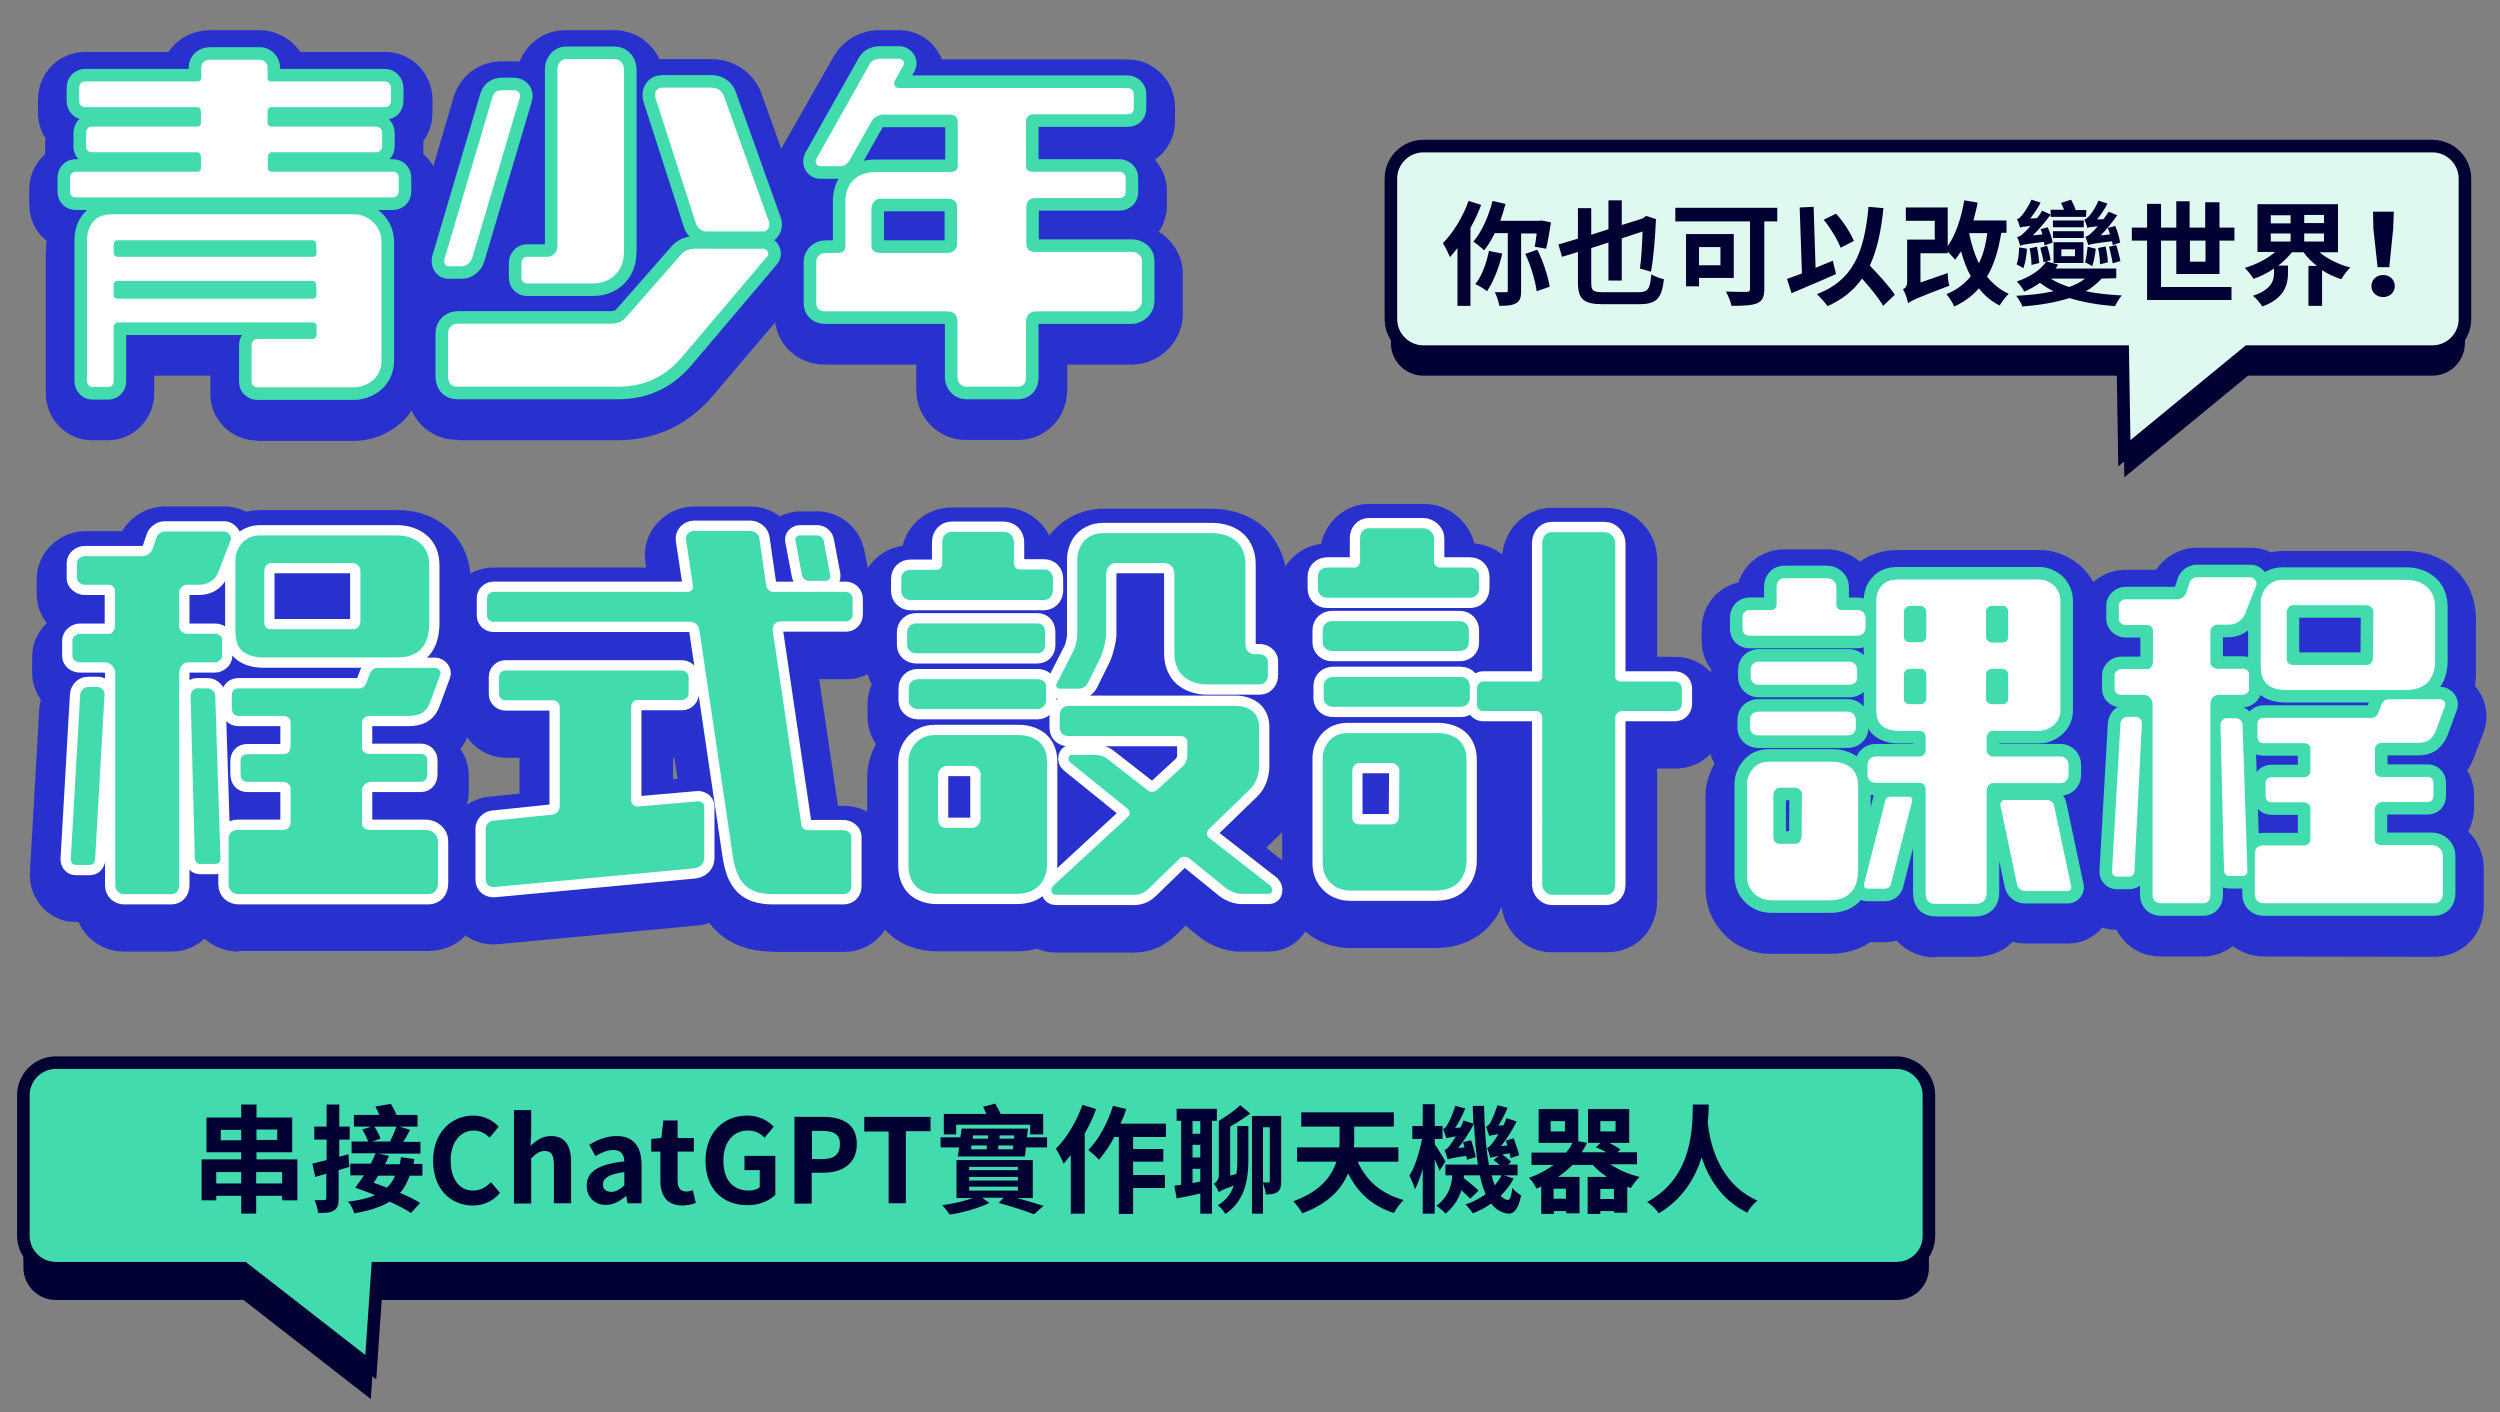
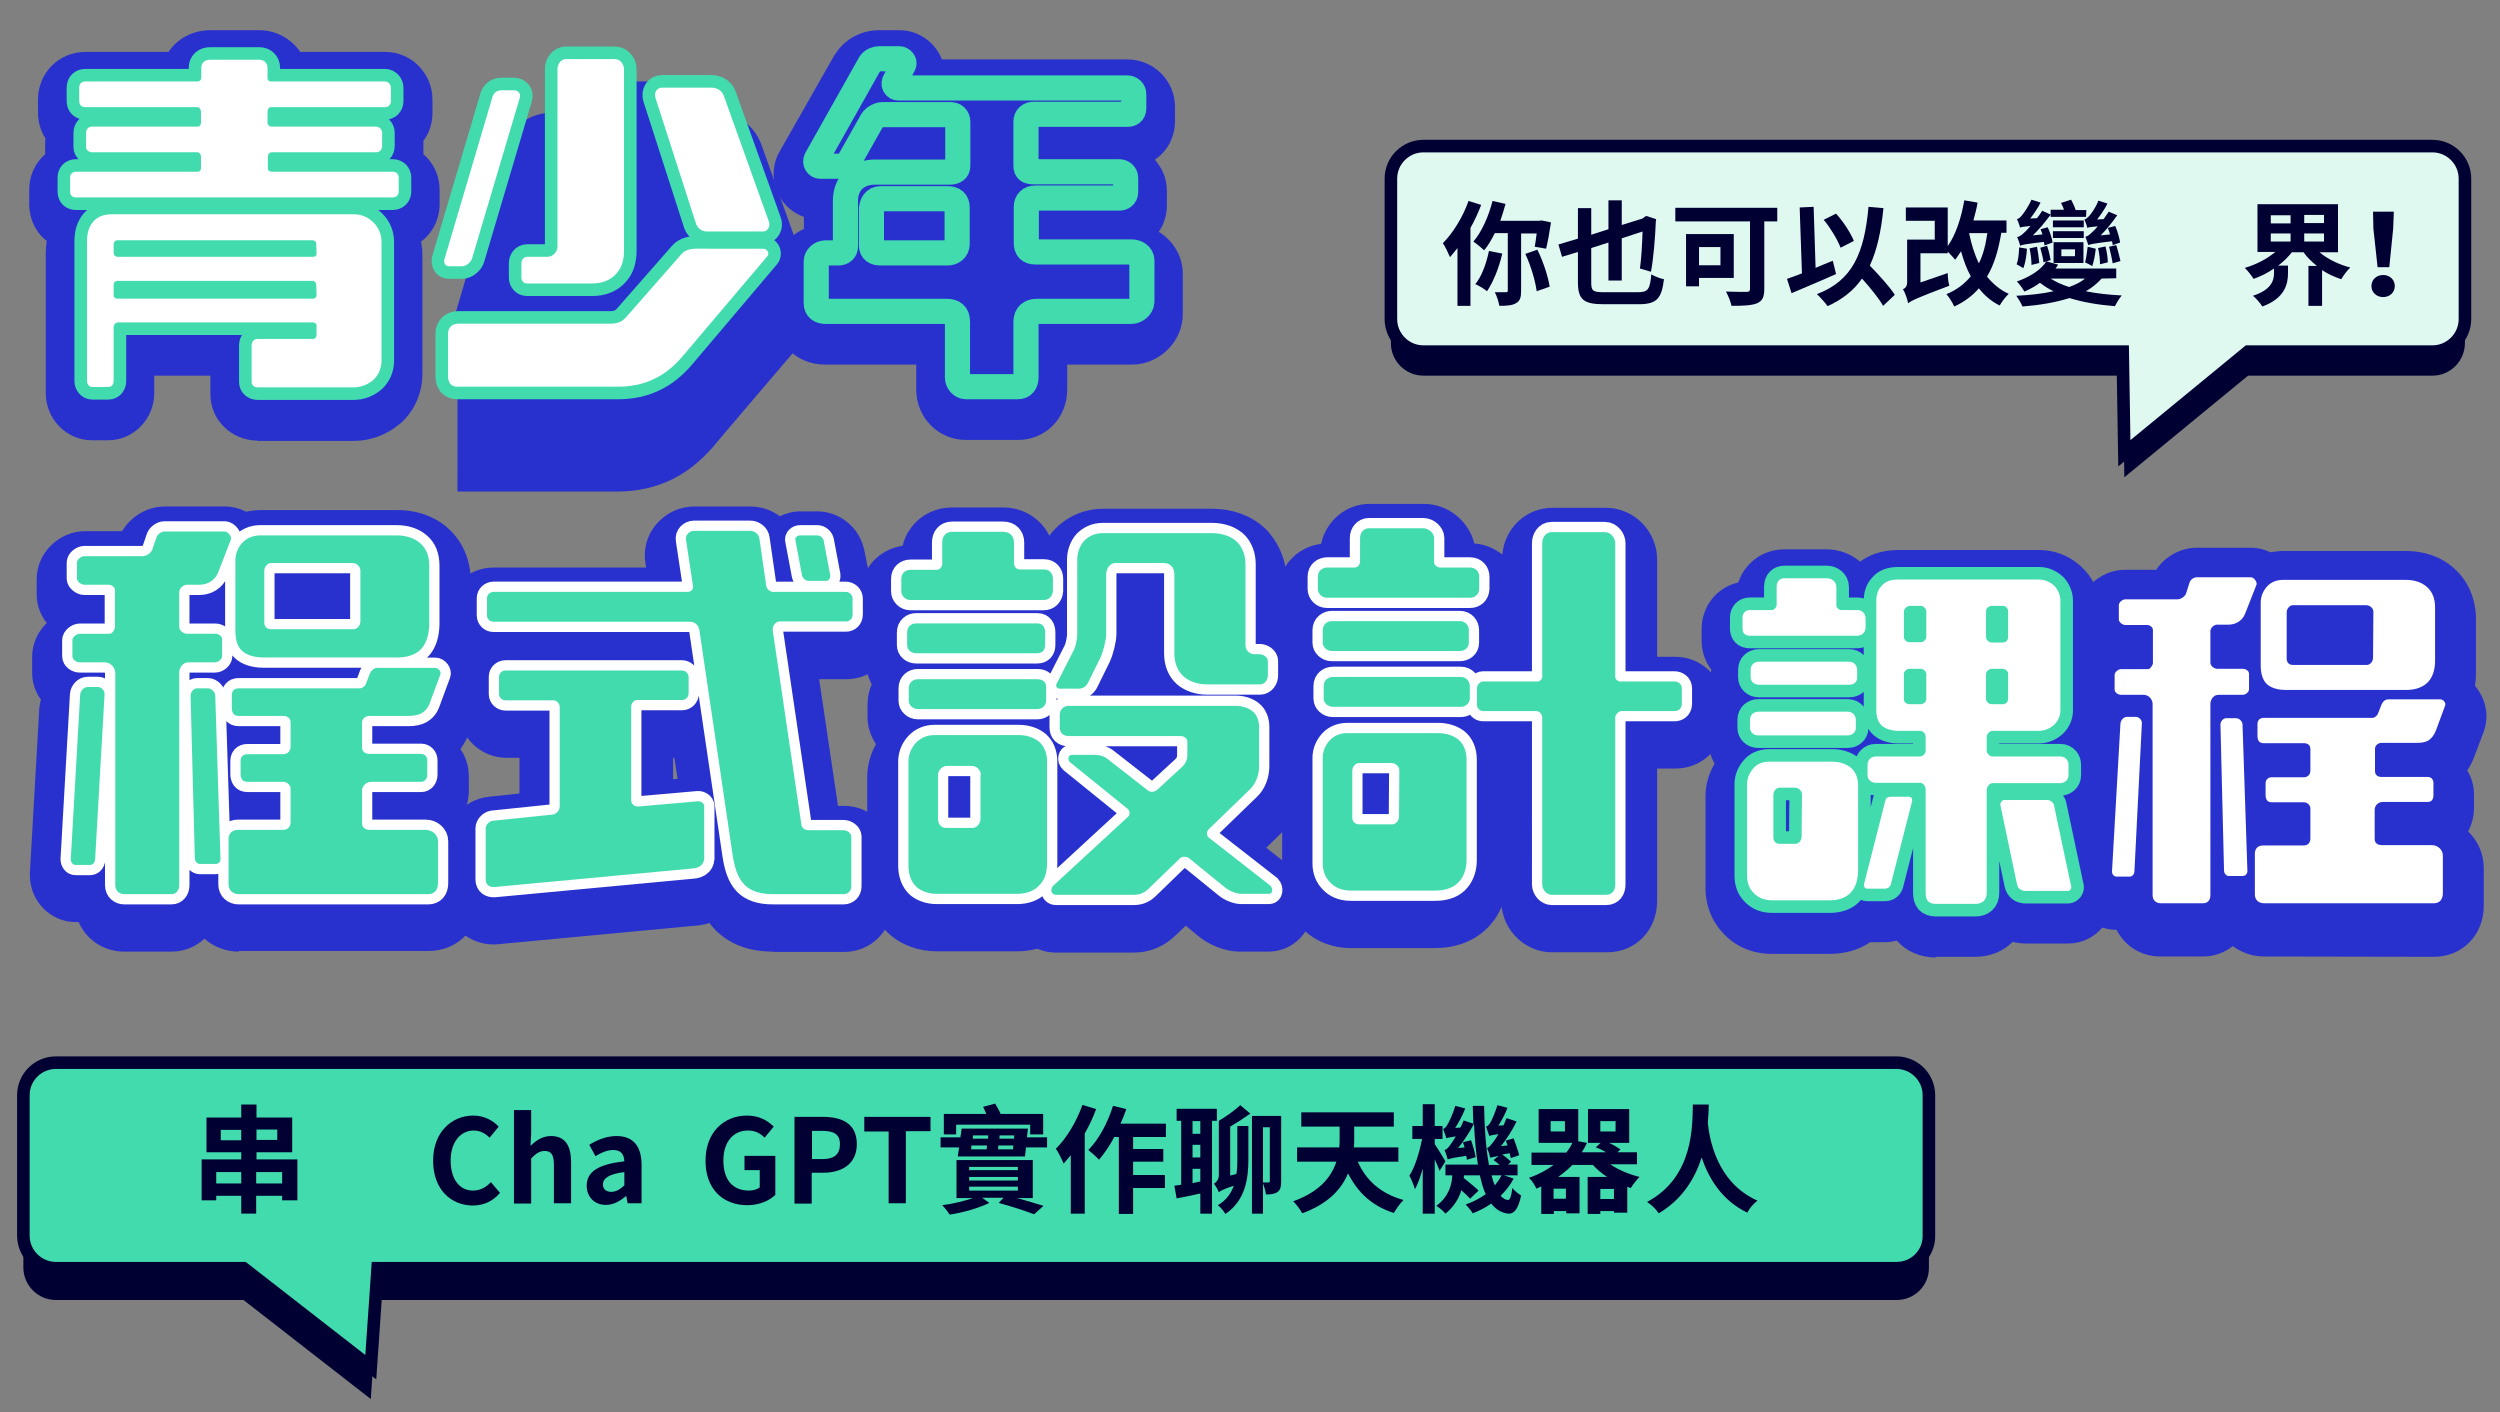
<svg xmlns="http://www.w3.org/2000/svg" version="1.1" id="圖層_1" x="0px" y="0px" viewBox="0 0 770 435" style="enable-background:new 0 0 770 435;" xml:space="preserve">
  <rect x="0" y="0" width="770" height="435" fill="#808080" stroke="none" />
  <style type="text/css">
	.st0{fill:#FFFFFF;}
	.st1{fill:#2831CE;}
	.st2{fill:none;stroke:#42DBAE;stroke-width:7.74;}
	.st3{fill:#000032;}
	.st4{fill:#42DBAE;}
	.st5{fill:none;stroke:#000032;stroke-width:3.87;stroke-miterlimit:10;}
	.st6{fill:none;stroke:#FFFFFF;stroke-width:6.316;}
	.st7{fill:#DFF9F1;}
</style>
  <g>
    <g>
      <path class="st0" d="M121,60.8H23.4c-1,0-1.8-0.5-1.8-1.8v-4.3c0-1,0.6-1.8,1.8-1.8h37.4c0.6,0,1.1-0.3,1.1-1.1v-3.5    c0-0.8-0.5-1.4-1.1-1.4H28.3c-0.8,0-1.8-0.6-1.8-1.6v-4.4c0-1,0.7-1.9,1.8-1.9h32.5c0.8,0,1.1-0.6,1.1-1.2v-3.4    c0-0.7-0.5-1.4-1.1-1.4H26.3c-1.2,0-1.9-0.7-1.9-1.9v-4c0-1.4,0.8-2,1.9-2h34.6c0.6,0,1.1-0.6,1.1-1.1v-3.1c0-1.5,1-2.5,2.8-2.5    h15.1c1.4,0,2.5,1,2.5,2.5V24c0,0.8,0.6,1.1,1.2,1.1h35c1,0,1.8,0.9,1.8,2v4c0,1.2-0.8,1.9-1.8,1.9h-35c-0.8,0-1.2,0.6-1.2,1.4    v3.4c0,0.7,0.6,1.2,1.2,1.2h32.2c1,0,1.9,0.8,1.9,1.9v4c0,1.3-0.8,2-1.9,2H83.7c-0.7,0-1.2,0.6-1.2,1.4v3.5c0,0.7,0.6,1.1,1.2,1.1    H121c1.1,0,1.8,0.8,1.8,1.8V59C122.8,60.1,122,60.8,121,60.8z M115,117c-1.6,1.4-3.8,2.3-6,2.3H79.3c-1,0-1.8-0.7-1.8-1.6v-11.4    c0-1,0.7-1.9,1.8-1.9h17.1c0.7,0,1.1-0.6,1.1-1.4v-2.8c0-0.5-0.6-0.9-1.1-0.9h-60c-0.7,0-1.4,0.7-1.4,1.4v16.7    c0,0.9-0.6,1.8-1.6,1.8h-5c-0.9,0-1.6-0.9-1.6-1.8V74.2c0-2.4,0.6-4.3,1.8-5.8c1.2-1.5,3.2-2.4,5.7-2.4H109c2.5,0,4.5,1,6.1,2.6    c1.5,1.5,2.4,3.6,2.4,5.8v36.7C117.5,113.6,116.5,115.6,115,117z M97.4,75c0-0.5-0.5-1-1.1-1H36.1c-0.7,0-1.1,0.7-1.1,1.2v2.6    c0,0.8,0.6,1.3,1.1,1.3h60.3c0.7,0,1.1-0.3,1.1-1.1L97.4,75L97.4,75z M97.4,87.8c0-0.7-0.5-1.3-1.1-1.3H36.1c-0.7,0-1.1,0.7-1.1,1    V91c0,0.6,0.6,1,1.1,1h60.3c0.7,0,1.1-0.5,1.1-1.3L97.4,87.8L97.4,87.8z" />
      <path class="st0" d="M145.4,79.6c-0.3,1.1-1.8,2.4-3,2.4h-4.2c-1.1,0-1.6-1.1-1.3-2.2l14.8-50c0.5-1.4,1.4-2,3-2h3.6    c1.3,0,2.2,1.1,1.8,2.3L145.4,79.6z M210.1,109.9c-2.6,3-5.3,5.2-8.4,6.7c-3.4,1.7-7.2,2.5-11.4,2.5h-49.5c-2,0-2.8-1.4-2.8-3.2    v-13.2c0-1.9,1.4-3,3.1-3h46.8c2.3,0,3.8-0.6,5.2-2.3l16.5-18.8c1.1-1.4,2.6-2,4.8-2H235c1.4,0,2.2,1.6,1.2,2.5L210.1,109.9z     M189.9,84.2c-1.7,2-4.3,3.1-7.4,3.1h-20.2c-0.9,0-1.7-0.7-1.7-1.8V81c0-0.9,0.7-1.9,1.7-1.9h6.3c1.7,0,3.1-1.5,3.1-3.2V21.3    c0-1.5,1-3.1,2.6-3.1h15.1c1.7,0,2.8,1.7,2.8,3.1v55.9C192.2,80.2,191.4,82.6,189.9,84.2z M235,71.3h-17.3c-1.4,0-2.8-0.9-3.3-2.3    l-12.5-38.8c-0.5-1.6,0.3-3.2,2-3.2h15.2c1.8,0,3.2,0.9,3.8,2.4l13.9,38.8C237.4,69.6,236.5,71.3,235,71.3z" />
      <path class="st0" d="M348.5,95.9h-29.2c-1.9,0-3.3,1-3.3,3.2v17.2c0,1.6-0.8,2.8-2.5,2.8h-16c-1.4,0-2.6-1.4-2.6-2.8V99.1    c0-2.3-1.2-3.2-3.3-3.2h-37.4c-1.6,0-2.8-0.8-2.8-2.5V80.5c0-1.4,1.4-2.6,2.8-2.6h4c1.4,0,2.2-0.8,2.2-2V61.8    c0-2.6,0.9-4.8,2.4-6.3c1.6-1.6,4-2.5,6.7-2.5h23.1c1.4,0,2.4-0.6,2.4-1.9V37.6c0-1.5-0.9-2.3-2.4-2.3H272c-1.2,0-2.7,0.7-3.4,1.8    l-7,12.4c-0.6,1-1.7,1.7-2.8,1.7h-6.1c-1.1,0-1.8-1.1-1.3-2.2L268,19.5c0.6-0.9,1.8-1.4,2.7-1.4h6.3c0.8,0,1.8,1,1.3,1.9l-2.6,4.7    c-0.7,1.1-0.2,2.4,1.1,2.4h70.4c1.1,0,2,0.8,2,1.9v4.4c0,1.4-1,1.8-1.9,1.8h-28.9c-1.4,0-2.4,0.8-2.4,2.3V51    c0,1.5,0.7,1.9,2.4,1.9h26.3c1.1,0,2,0.8,2,1.9v4.4c0,1.2-1,1.8-1.9,1.8h-25.9c-1.7,0-2.8,1-2.8,2.8v11c0,1.8,0.8,2.8,2.8,2.8    h29.7c1.5,0,3.1,1,3.1,2.6V93C351.6,94.6,349.9,95.9,348.5,95.9z M294.8,63.9c0-1.8-1-2.7-3-2.7h-20.6c-1.8,0-2.8,1.5-2.8,3.5    v10.8c0,1.8,1.2,2.4,2.8,2.4h20.6c1.6,0,3-1,3-2.7V63.9z" />
    </g>
    <g>
      <path class="st1" d="M79.3,135.7c-8,0-14.5-6.4-14.5-14.2v-5.8H47.5v5.4c0,8-6.4,14.5-14.2,14.5h-5c-7.8,0-14.2-6.5-14.2-14.5V78    c0-1.4,0.1-2.6,0.3-3.8C11,71.6,9,67.5,9,62.7v-4.3c0-4.4,1.9-8.3,4.9-10.9v-3c0-0.7,0-1.3,0.1-1.9c-1.5-2.3-2.3-5-2.3-7.9v-4    c0-8.2,6.4-14.7,14.6-14.7h25.6c2.7-4.1,7.5-6.7,12.9-6.7h15.1c5.2,0,9.8,2.7,12.6,6.7h26.2c8,0,14.5,6.6,14.5,14.7v4    c0,3.3-1,6.3-2.8,8.7c0,0.4,0,0.8,0,1.2v2.9c3.1,2.6,5,6.6,5,11v4.3c0,4.8-2.2,9-5.7,11.6c0.2,1.3,0.4,2.6,0.4,3.9V115    c0,5.9-2.3,11.3-6.5,15.2c-0.1,0.1-0.2,0.2-0.4,0.3c-4,3.4-9.1,5.3-14.2,5.3H79.3V135.7z" />
-       <path class="st1" d="M140.9,135.5c-8.8,0-15.5-6.8-15.5-15.8v-13.2c0-4.3,1.7-8.1,4.4-10.9c-1.1-0.8-2-1.8-2.8-2.9    c-2.6-3.6-3.4-8.4-2-12.7l14.7-50c0-0.1,0.1-0.3,0.1-0.4c2.2-6.6,7.9-10.7,14.9-10.7h3.6c0.6,0,1.2,0,1.7,0.1    c2.3-5.7,7.7-9.7,14.1-9.7h15.1c6.1,0,11.4,3.6,13.9,8.9c0.2,0,0.5,0,0.7,0H219c7,0,13.1,4.1,15.5,10.5c0,0.1,0.1,0.2,0.1,0.3    l13.8,38.6c1.3,3.4,1.3,7.1,0.1,10.5c1.4,4.6,0.2,9.6-3,13.3c0,0-26.1,30.6-26.1,30.7c-3.9,4.4-7.9,7.5-12.3,9.7    c-5.1,2.5-10.8,3.8-16.9,3.8h-49.3V135.5z" />
+       <path class="st1" d="M140.9,135.5v-13.2c0-4.3,1.7-8.1,4.4-10.9c-1.1-0.8-2-1.8-2.8-2.9    c-2.6-3.6-3.4-8.4-2-12.7l14.7-50c0-0.1,0.1-0.3,0.1-0.4c2.2-6.6,7.9-10.7,14.9-10.7h3.6c0.6,0,1.2,0,1.7,0.1    c2.3-5.7,7.7-9.7,14.1-9.7h15.1c6.1,0,11.4,3.6,13.9,8.9c0.2,0,0.5,0,0.7,0H219c7,0,13.1,4.1,15.5,10.5c0,0.1,0.1,0.2,0.1,0.3    l13.8,38.6c1.3,3.4,1.3,7.1,0.1,10.5c1.4,4.6,0.2,9.6-3,13.3c0,0-26.1,30.6-26.1,30.7c-3.9,4.4-7.9,7.5-12.3,9.7    c-5.1,2.5-10.8,3.8-16.9,3.8h-49.3V135.5z" />
      <path class="st1" d="M297.4,135.5c-8.4,0-15.2-6.9-15.2-15.5v-7.7h-28.1c-8.7,0-15.5-6.6-15.5-15.1V84.3c0-6.1,3.7-11.4,9-13.8    v-3.7c-3.1-1.1-5.7-3.2-7.4-6.1c-2.5-4.3-2.6-9.6-0.1-14L257,17c0.1-0.2,0.2-0.3,0.3-0.4c2.8-4.5,8-7.3,13.4-7.3h6.3    c5.1,0,9.8,2.8,12.3,7.3c0.3,0.5,0.6,1.1,0.8,1.7h57.1c8.1,0,14.7,6.5,14.7,14.6v4.4c0,5-2.4,9.3-6.2,11.9    c2.3,2.6,3.7,5.9,3.7,9.6v4.4c0,3.1-0.9,5.9-2.5,8.2c4.4,2.7,7.4,7.5,7.4,12.9v12.5c0,8.4-7.2,15.5-15.7,15.5h-19.9v7.7    c0,8.7-6.6,15.5-15.1,15.5H297.4z" />
    </g>
    <g>
      <path class="st2" d="M121,60.8H23.4c-1,0-1.8-0.5-1.8-1.8v-4.3c0-1,0.6-1.8,1.8-1.8h37.4c0.6,0,1.1-0.3,1.1-1.1v-3.5    c0-0.8-0.5-1.4-1.1-1.4H28.3c-0.8,0-1.8-0.6-1.8-1.6v-4.4c0-1,0.7-1.9,1.8-1.9h32.5c0.8,0,1.1-0.6,1.1-1.2v-3.4    c0-0.7-0.5-1.4-1.1-1.4H26.3c-1.2,0-1.9-0.7-1.9-1.9v-4c0-1.4,0.8-2,1.9-2h34.6c0.6,0,1.1-0.6,1.1-1.1v-3.1c0-1.5,1-2.5,2.8-2.5    h15.1c1.4,0,2.5,1,2.5,2.5V24c0,0.8,0.6,1.1,1.2,1.1h35c1,0,1.8,0.9,1.8,2v4c0,1.2-0.8,1.9-1.8,1.9h-35c-0.8,0-1.2,0.6-1.2,1.4    v3.4c0,0.7,0.6,1.2,1.2,1.2h32.2c1,0,1.9,0.8,1.9,1.9v4c0,1.3-0.8,2-1.9,2H83.7c-0.7,0-1.2,0.6-1.2,1.4v3.5c0,0.7,0.6,1.1,1.2,1.1    H121c1.1,0,1.8,0.8,1.8,1.8V59C122.8,60.1,122,60.8,121,60.8z M115,117c-1.6,1.4-3.8,2.3-6,2.3H79.3c-1,0-1.8-0.7-1.8-1.6v-11.4    c0-1,0.7-1.9,1.8-1.9h17.1c0.7,0,1.1-0.6,1.1-1.4v-2.8c0-0.5-0.6-0.9-1.1-0.9h-60c-0.7,0-1.4,0.7-1.4,1.4v16.7    c0,0.9-0.6,1.8-1.6,1.8h-5c-0.9,0-1.6-0.9-1.6-1.8V74.2c0-2.4,0.6-4.3,1.8-5.8c1.2-1.5,3.2-2.4,5.7-2.4H109c2.5,0,4.5,1,6.1,2.6    c1.5,1.5,2.4,3.6,2.4,5.8v36.7C117.5,113.6,116.5,115.6,115,117z M97.4,75c0-0.5-0.5-1-1.1-1H36.1c-0.7,0-1.1,0.7-1.1,1.2v2.6    c0,0.8,0.6,1.3,1.1,1.3h60.3c0.7,0,1.1-0.3,1.1-1.1L97.4,75L97.4,75z M97.4,87.8c0-0.7-0.5-1.3-1.1-1.3H36.1c-0.7,0-1.1,0.7-1.1,1    V91c0,0.6,0.6,1,1.1,1h60.3c0.7,0,1.1-0.5,1.1-1.3L97.4,87.8L97.4,87.8z" />
      <path class="st2" d="M145.4,79.6c-0.3,1.1-1.8,2.4-3,2.4h-4.2c-1.1,0-1.6-1.1-1.3-2.2l14.8-50c0.5-1.4,1.4-2,3-2h3.6    c1.3,0,2.2,1.1,1.8,2.3L145.4,79.6z M210.1,109.9c-2.6,3-5.3,5.2-8.4,6.7c-3.4,1.7-7.2,2.5-11.4,2.5h-49.5c-2,0-2.8-1.4-2.8-3.2    v-13.2c0-1.9,1.4-3,3.1-3h46.8c2.3,0,3.8-0.6,5.2-2.3l16.5-18.8c1.1-1.4,2.6-2,4.8-2H235c1.4,0,2.2,1.6,1.2,2.5L210.1,109.9z     M189.9,84.2c-1.7,2-4.3,3.1-7.4,3.1h-20.2c-0.9,0-1.7-0.7-1.7-1.8V81c0-0.9,0.7-1.9,1.7-1.9h6.3c1.7,0,3.1-1.5,3.1-3.2V21.3    c0-1.5,1-3.1,2.6-3.1h15.1c1.7,0,2.8,1.7,2.8,3.1v55.9C192.2,80.2,191.4,82.6,189.9,84.2z M235,71.3h-17.3c-1.4,0-2.8-0.9-3.3-2.3    l-12.5-38.8c-0.5-1.6,0.3-3.2,2-3.2h15.2c1.8,0,3.2,0.9,3.8,2.4l13.9,38.8C237.4,69.6,236.5,71.3,235,71.3z" />
      <path class="st2" d="M348.5,95.9h-29.2c-1.9,0-3.3,1-3.3,3.2v17.2c0,1.6-0.8,2.8-2.5,2.8h-16c-1.4,0-2.6-1.4-2.6-2.8V99.1    c0-2.3-1.2-3.2-3.3-3.2h-37.4c-1.6,0-2.8-0.8-2.8-2.5V80.5c0-1.4,1.4-2.6,2.8-2.6h4c1.4,0,2.2-0.8,2.2-2V61.8    c0-2.6,0.9-4.8,2.4-6.3c1.6-1.6,4-2.5,6.7-2.5h23.1c1.4,0,2.4-0.6,2.4-1.9V37.6c0-1.5-0.9-2.3-2.4-2.3H272c-1.2,0-2.7,0.7-3.4,1.8    l-7,12.4c-0.6,1-1.7,1.7-2.8,1.7h-6.1c-1.1,0-1.8-1.1-1.3-2.2L268,19.5c0.6-0.9,1.8-1.4,2.7-1.4h6.3c0.8,0,1.8,1,1.3,1.9l-2.6,4.7    c-0.7,1.1-0.2,2.4,1.1,2.4h70.4c1.1,0,2,0.8,2,1.9v4.4c0,1.4-1,1.8-1.9,1.8h-28.9c-1.4,0-2.4,0.8-2.4,2.3V51    c0,1.5,0.7,1.9,2.4,1.9h26.3c1.1,0,2,0.8,2,1.9v4.4c0,1.2-1,1.8-1.9,1.8h-25.9c-1.7,0-2.8,1-2.8,2.8v11c0,1.8,0.8,2.8,2.8,2.8    h29.7c1.5,0,3.1,1,3.1,2.6V93C351.6,94.6,349.9,95.9,348.5,95.9z M294.8,63.9c0-1.8-1-2.7-3-2.7h-20.6c-1.8,0-2.8,1.5-2.8,3.5    v10.8c0,1.8,1.2,2.4,2.8,2.4h20.6c1.6,0,3-1,3-2.7V63.9z" />
    </g>
    <g>
      <path class="st0" d="M121,60.8H23.4c-1,0-1.8-0.5-1.8-1.8v-4.3c0-1,0.6-1.8,1.8-1.8h37.4c0.6,0,1.1-0.3,1.1-1.1v-3.5    c0-0.8-0.5-1.4-1.1-1.4H28.3c-0.8,0-1.8-0.6-1.8-1.6v-4.4c0-1,0.7-1.9,1.8-1.9h32.5c0.8,0,1.1-0.6,1.1-1.2v-3.4    c0-0.7-0.5-1.4-1.1-1.4H26.3c-1.2,0-1.9-0.7-1.9-1.9v-4c0-1.4,0.8-2,1.9-2h34.6c0.6,0,1.1-0.6,1.1-1.1v-3.1c0-1.5,1-2.5,2.8-2.5    h15.1c1.4,0,2.5,1,2.5,2.5V24c0,0.8,0.6,1.1,1.2,1.1h35c1,0,1.8,0.9,1.8,2v4c0,1.2-0.8,1.9-1.8,1.9h-35c-0.8,0-1.2,0.6-1.2,1.4    v3.4c0,0.7,0.6,1.2,1.2,1.2h32.2c1,0,1.9,0.8,1.9,1.9v4c0,1.3-0.8,2-1.9,2H83.7c-0.7,0-1.2,0.6-1.2,1.4v3.5c0,0.7,0.6,1.1,1.2,1.1    H121c1.1,0,1.8,0.8,1.8,1.8V59C122.8,60.1,122,60.8,121,60.8z M115,117c-1.6,1.4-3.8,2.3-6,2.3H79.3c-1,0-1.8-0.7-1.8-1.6v-11.4    c0-1,0.7-1.9,1.8-1.9h17.1c0.7,0,1.1-0.6,1.1-1.4v-2.8c0-0.5-0.6-0.9-1.1-0.9h-60c-0.7,0-1.4,0.7-1.4,1.4v16.7    c0,0.9-0.6,1.8-1.6,1.8h-5c-0.9,0-1.6-0.9-1.6-1.8V74.2c0-2.4,0.6-4.3,1.8-5.8c1.2-1.5,3.2-2.4,5.7-2.4H109c2.5,0,4.5,1,6.1,2.6    c1.5,1.5,2.4,3.6,2.4,5.8v36.7C117.5,113.6,116.5,115.6,115,117z M97.4,75c0-0.5-0.5-1-1.1-1H36.1c-0.7,0-1.1,0.7-1.1,1.2v2.6    c0,0.8,0.6,1.3,1.1,1.3h60.3c0.7,0,1.1-0.3,1.1-1.1L97.4,75L97.4,75z M97.4,87.8c0-0.7-0.5-1.3-1.1-1.3H36.1c-0.7,0-1.1,0.7-1.1,1    V91c0,0.6,0.6,1,1.1,1h60.3c0.7,0,1.1-0.5,1.1-1.3L97.4,87.8L97.4,87.8z" />
      <path class="st0" d="M145.4,79.6c-0.3,1.1-1.8,2.4-3,2.4h-4.2c-1.1,0-1.6-1.1-1.3-2.2l14.8-50c0.5-1.4,1.4-2,3-2h3.6    c1.3,0,2.2,1.1,1.8,2.3L145.4,79.6z M210.1,109.9c-2.6,3-5.3,5.2-8.4,6.7c-3.4,1.7-7.2,2.5-11.4,2.5h-49.5c-2,0-2.8-1.4-2.8-3.2    v-13.2c0-1.9,1.4-3,3.1-3h46.8c2.3,0,3.8-0.6,5.2-2.3l16.5-18.8c1.1-1.4,2.6-2,4.8-2H235c1.4,0,2.2,1.6,1.2,2.5L210.1,109.9z     M189.9,84.2c-1.7,2-4.3,3.1-7.4,3.1h-20.2c-0.9,0-1.7-0.7-1.7-1.8V81c0-0.9,0.7-1.9,1.7-1.9h6.3c1.7,0,3.1-1.5,3.1-3.2V21.3    c0-1.5,1-3.1,2.6-3.1h15.1c1.7,0,2.8,1.7,2.8,3.1v55.9C192.2,80.2,191.4,82.6,189.9,84.2z M235,71.3h-17.3c-1.4,0-2.8-0.9-3.3-2.3    l-12.5-38.8c-0.5-1.6,0.3-3.2,2-3.2h15.2c1.8,0,3.2,0.9,3.8,2.4l13.9,38.8C237.4,69.6,236.5,71.3,235,71.3z" />
-       <path class="st0" d="M348.5,95.9h-29.2c-1.9,0-3.3,1-3.3,3.2v17.2c0,1.6-0.8,2.8-2.5,2.8h-16c-1.4,0-2.6-1.4-2.6-2.8V99.1    c0-2.3-1.2-3.2-3.3-3.2h-37.4c-1.6,0-2.8-0.8-2.8-2.5V80.5c0-1.4,1.4-2.6,2.8-2.6h4c1.4,0,2.2-0.8,2.2-2V61.8    c0-2.6,0.9-4.8,2.4-6.3c1.6-1.6,4-2.5,6.7-2.5h23.1c1.4,0,2.4-0.6,2.4-1.9V37.6c0-1.5-0.9-2.3-2.4-2.3H272c-1.2,0-2.7,0.7-3.4,1.8    l-7,12.4c-0.6,1-1.7,1.7-2.8,1.7h-6.1c-1.1,0-1.8-1.1-1.3-2.2L268,19.5c0.6-0.9,1.8-1.4,2.7-1.4h6.3c0.8,0,1.8,1,1.3,1.9l-2.6,4.7    c-0.7,1.1-0.2,2.4,1.1,2.4h70.4c1.1,0,2,0.8,2,1.9v4.4c0,1.4-1,1.8-1.9,1.8h-28.9c-1.4,0-2.4,0.8-2.4,2.3V51    c0,1.5,0.7,1.9,2.4,1.9h26.3c1.1,0,2,0.8,2,1.9v4.4c0,1.2-1,1.8-1.9,1.8h-25.9c-1.7,0-2.8,1-2.8,2.8v11c0,1.8,0.8,2.8,2.8,2.8    h29.7c1.5,0,3.1,1,3.1,2.6V93C351.6,94.6,349.9,95.9,348.5,95.9z M294.8,63.9c0-1.8-1-2.7-3-2.7h-20.6c-1.8,0-2.8,1.5-2.8,3.5    v10.8c0,1.8,1.2,2.4,2.8,2.4h20.6c1.6,0,3-1,3-2.7V63.9z" />
    </g>
  </g>
  <g>
    <path class="st3" d="M584.2,400.4H116.3l-2.1,30.5L75,400.4H17.2c-5.5,0-10-4.5-10-10v-43.3c0-5.5,4.5-10,10-10h566.9   c5.5,0,10,4.5,10,10v43.3C594.2,395.9,589.7,400.4,584.2,400.4z" />
    <path class="st4" d="M584.2,390.6H116.3l-2.1,30.5L75,390.6H17.2c-5.5,0-10-4.5-10-10v-43.3c0-5.5,4.5-10,10-10h566.9   c5.5,0,10,4.5,10,10v43.3C594.2,386.1,589.7,390.6,584.2,390.6z" />
    <path class="st5" d="M584.2,390.6H116.3l-2.1,30.5L75,390.6H17.2c-5.5,0-10-4.5-10-10v-43.3c0-5.5,4.5-10,10-10h566.9   c5.5,0,10,4.5,10,10v43.3C594.2,386.1,589.7,390.6,584.2,390.6z" />
  </g>
  <g>
    <g>
      <path class="st0" d="M572,195.8h-33.1c-1.5,0-2.2-0.9-2.2-2.2v-3.5c0-1.1,0.8-2.2,2.2-2.2h6.8c0.7,0,1.5-0.8,1.5-1.6v-5.5    c0-1.8,1-2.7,2.4-2.7h13c1.5,0,3,1,3,2.7v5.6c0,0.7,0.7,1.5,1.6,1.5h4.9c1.6,0,2.5,1.3,2.5,2.5v3    C574.5,194.9,573.4,195.8,572,195.8z M570.3,274.6c-1.4,1.7-3.6,2.7-6.8,2.7h-17.7c-2.5,0-4.4-0.9-5.7-2.3c-1.4-1.4-2-3.2-2-5.3    v-28.2c0-1.8,0.7-3.4,1.8-4.7c1.1-1.4,2.8-2.2,5-2.2h19.4c2.4,0,4.3,0.7,5.7,1.8c1.5,1.2,2.3,3.2,2.3,5.6v26.1    C572.2,270.8,571.7,273,570.3,274.6z M569.1,226.5h-27.6c-1.5,0-2.5-1.1-2.5-2.3v-2.5c0-1.6,1.2-2.5,2.6-2.5h27.5    c1.6,0,2.5,1.3,2.5,2.5v2.5C571.6,225.6,570.4,226.5,569.1,226.5z M569.6,210.9h-27.9c-1.5,0-2.5-1.1-2.5-2.3v-2.3    c0-1.6,1.2-2.5,2.6-2.5h27.7c1.6,0,2.5,1.2,2.5,2.5v2.3C572.1,210,571,210.9,569.6,210.9z M555,244.6c0-1.1-1.1-2-2.2-2h-4.7    c-0.9,0-1.9,1-1.9,2.2V258c0,1.1,0.8,1.9,1.9,1.9h4.9c1,0,1.9-1,1.9-2.3L555,244.6L555,244.6z M582.4,272.3    c-0.2,0.8-0.9,1.4-1.8,1.4h-5.5c-0.7,0-1.1-0.6-1-1.3l6.6-25.9c0.2-0.8,0.9-1.1,1.7-1.1h5.5c0.9,0,1.2,0.7,1,1.5L582.4,272.3z     M634.6,241.2h-20.9c-0.9,0-1.8,1.1-1.8,2.2V275c0,2.3-1.4,3.4-3.5,3.4h-12.1c-2.4,0-3.2-1.2-3.2-3.4v-31.7c0-1.3-0.8-2.2-1.8-2.2    h-13.6c-1.5,0-2.5-1.1-2.5-2.3v-3.3c0-1.4,1.1-2.5,2.5-2.5h13.6c0.8,0,1.8-0.8,1.8-1.7V227c0-1.1-0.8-1.9-1.8-1.9h-6.6    c-2.2,0-3.9-0.6-5.1-1.6c-1.1-1-1.7-2.6-1.7-4.7V185c0-1.9,0.6-3.5,1.6-4.5c1.1-1.4,2.8-2,5.2-2H628c1.9,0,3.5,0.8,4.8,2    c1.1,1.2,1.8,2.8,1.8,4.5v33.9c0,1.6-0.7,3.1-1.8,4.2c-1.2,1.2-3,2-4.8,2h-14.3c-0.9,0-1.8,1-1.8,1.9v4.2c0,0.8,0.9,1.8,1.8,1.8    h20.9c1.6,0,2.5,1.3,2.5,2.5v3.3C637.1,240.2,635.9,241.2,634.6,241.2z M593.3,188.3c0-0.8-0.9-1.7-1.7-1.7h-3.3    c-0.9,0-1.9,0.9-1.9,1.8v7.7c0,1,0.8,1.7,1.7,1.7h3.5c0.8,0,1.7-0.7,1.7-1.7V188.3z M593.3,207.7c0-0.9-0.8-1.7-1.7-1.7h-3.5    c-0.8,0-1.7,0.8-1.7,1.5v7.8c0,1.1,0.9,1.6,1.9,1.6h3.2c1,0,1.8-0.8,1.8-1.6V207.7z M618.5,188.4c0-1.1-0.7-1.8-1.7-1.8h-3.3    c-1,0-1.8,0.9-1.8,1.5v8.1c0,0.9,0.9,1.7,1.8,1.7h3.3c1,0,1.7-0.7,1.7-1.7V188.4z M616.8,206h-3.3c-0.8,0-1.8,0.8-1.8,1.5v7.8    c0,0.8,0.8,1.6,1.8,1.6h3.3c1,0,1.7-0.7,1.7-1.6v-7.8C618.5,206.7,617.6,206,616.8,206z M636.9,274.4h-13c-1.4,0-2.4-0.7-2.7-2.2    l-5.1-24.3c-0.1-0.6,0.6-1.5,1.1-1.5h13.5c0.7,0,1.8,0.8,1.9,1.5l5.3,25C638.2,273.6,637.6,274.4,636.9,274.4z" />
      <path class="st0" d="M657.4,268.4c-0.1,1.1-0.8,1.6-1.5,1.6h-4c-0.8,0-1.4-0.7-1.4-1.6l2.6-45.6c0.1-1,1-2,2-2h2.8    c0.9,0,1.9,1,1.8,2L657.4,268.4z M691.5,189c-0.9,2.3-3,3.4-5.2,3.4h-3.5c-0.9,0-2,1-2,2v9.7c0,1,1.1,1.9,2.2,1.9h7.8    c1,0,1.9,0.7,1.9,1.5v4.8c0,0.9-1.1,1.7-1.9,1.7h-7.5c-1.5,0-2.5,1.4-2.5,2.8v58.9c0,1.5-0.8,2.5-2.2,2.5h-13.1    c-1.4,0-2.5-0.9-2.5-2.5v-58.9c0-1.3-1.1-2.8-2.8-2.8h-6.9c-1,0-2-0.7-2-1.7v-4.4c0-0.9,1.1-1.8,2-1.8h8.3c0.7,0,1.5-1.3,1.5-1.9    V194c0-0.8-1-1.5-1.7-1.5h-6.8c-0.9,0-2-0.9-2-1.7v-4.4c0-0.9,1.1-1.8,2-1.8h16.1c1,0,2.3-0.9,2.6-1.8l1.1-3.4    c0.1-0.6,1.1-1.6,2.2-1.6h16.7c0.9,0,2,1.5,1.7,2.3L691.5,189z M690.8,269.8h-4.3c-0.8,0-1.5-0.7-1.5-1.8l-1.1-44.8    c0-1,0.8-2,1.8-2h3c1,0,2,1,2,2l1.5,45.1C692.2,269.2,691.5,269.8,690.8,269.8z M750.3,224.9c-0.6,1.6-1.4,2.5-2.4,3.2    c-0.9,0.5-2,0.7-3.5,0.7h-10.9c-1.1,0-2,0.9-2,1.8v6.9c0,1.3,1,1.8,2,1.8h14.3c1,0,1.7,0.8,1.7,1.8v3.9c0,1.3-0.7,2-1.7,2h-13.9    c-1.4,0-2.5,1.1-2.5,2.4v9c0,1.3,0.9,1.9,2.3,1.9H749c1.8,0,3.4,1.4,3.4,3.2v11.6c0,1.9-1,3.1-2.7,3.1h-52.4c-1.6,0-2.8-1-2.8-2.7    v-12.6c0-1.5,0.9-2.5,2.6-2.5h12.5c1.1,0,2-0.7,2-2.2v-9.3c0-0.8-0.9-1.8-2-1.8h-9.9c-1.4,0-1.9-0.9-1.9-2.3v-3.5    c0-1,0.6-1.9,1.9-1.9h9.9c1.1,0,2-0.8,2-2v-6.7c0-1.3-1-1.8-2-1.8h-12.4c-1.4,0-1.9-0.9-1.9-2.3V223c0-1,0.6-1.9,1.9-1.9h33.5    c0.7,0,1.5-0.6,1.8-1.5l1-2.6c0.5-1,1.1-1.6,2.2-1.6h15.9c1,0,1.8,1.1,1.5,1.9L750.3,224.9z M747.9,210c-1.5,1.6-3.8,2.5-6.7,2.5    H704c-2.6,0-4.7-0.7-5.9-1.9s-1.8-3.1-1.8-5.7v-19.4c0-1.7,0.7-3.4,1.8-4.7s2.8-2.2,5-2.2H741c2.5,0,4.9,0.7,6.5,2.2    c1.6,1.4,2.5,3.4,2.5,6.3v16.4C750,206.3,749.3,208.4,747.9,210z M731,188.4c0-1.1-1.1-2-2.2-2h-22.6c-0.9,0-1.9,1-1.9,2.2v14.3    c0,1.2,0.8,1.9,1.9,1.9H729c1,0,1.9-1,1.9-2.3L731,188.4L731,188.4z" />
    </g>
    <g>
      <path class="st1" d="M596.2,294.9c-4.9,0-9.2-2-12-5.2c-1.2,0.3-2.4,0.5-3.7,0.5H576c-3.5,2.4-7.8,3.6-12.6,3.6h-17.7    c-5.8,0-11.1-2.2-14.8-6.2c-3.6-3.7-5.6-8.7-5.6-14.1v-28.2c0-3.6,1-7,2.8-10.1c-1.2-2.1-1.9-4.6-1.9-7.2v-2.5    c0-2.5,0.6-4.9,1.7-7c-0.8-1.9-1.3-3.9-1.3-6.1v-2.3c0-1.3,0.2-2.6,0.5-3.8c-1.9-2.5-3-5.6-3-9v-3.5c0-7.1,4.7-12.9,11.3-14.4    c2-6,7.5-10.2,14.2-10.2h13c3.9,0,7.5,1.4,10.3,3.8c2.7-2,6.5-3.6,11.8-3.6H628c5.1,0,10,2,13.7,5.8c0.1,0.1,0.3,0.3,0.4,0.4    c3.3,3.6,5.1,8.3,5.1,13v33.9c0,2.3-0.4,4.6-1.3,6.7c2.4,2.7,3.8,6.2,3.8,10v3.3c0,3.8-1.5,7.3-3.8,9.9l4.6,21.4    c0,0.2,0.1,0.4,0.1,0.6c0.7,4-0.5,8.1-3.1,11.3c-2.6,3.1-6.4,4.9-10.5,4.9h-13c-1.4,0-2.8-0.2-4.1-0.5c-2.9,2.9-6.9,4.6-11.6,4.6    h-12.1V294.9z" />
      <path class="st1" d="M697.3,294.6c-3.6,0-6.9-1.2-9.6-3.2c-2.5,2-5.7,3.2-9.2,3.2h-13.1c-6,0-11-3.3-13.5-8.2l0,0    c-7.7,0-14-6.4-14-14.2c0-0.2,0-0.5,0-0.7l2.6-45.6c0-0.2,0-0.4,0.1-0.7c0.1-0.5,0.1-0.9,0.2-1.4c-1.5-2.2-2.3-4.9-2.3-7.8v-4.4    c0-3.6,1.4-6.9,3.7-9.4c-1.5-2.2-2.4-4.9-2.4-7.7V190c0-7.8,6.7-14.5,14.7-14.5h9.6c2.7-4.1,7.5-6.8,12.5-6.8h16.7    c2.1,0,4.2,0.5,6,1.4c1.3-0.2,2.6-0.4,3.9-0.4H741c5.8,0,11.1,1.9,14.9,5.4c4.3,3.8,6.7,9.4,6.7,15.7v16.4c0,1.4-0.1,2.8-0.3,4.1    c0.4,0.5,0.9,1,1.2,1.6c2.5,3.8,3,8.5,1.4,12.7l-2.8,7.4c-0.6,1.6-1.3,3-2.2,4.3c1.4,2.2,2.1,4.8,2.1,7.6v3.9    c0,2.7-0.7,5.1-1.8,7.3c3,2.9,4.8,6.9,4.8,11.3V279c0,9-6.6,15.7-15.4,15.7L697.3,294.6L697.3,294.6z" />
    </g>
    <g>
      <path class="st2" d="M572,195.8h-33.1c-1.5,0-2.2-0.9-2.2-2.2v-3.5c0-1.1,0.8-2.2,2.2-2.2h6.8c0.7,0,1.5-0.8,1.5-1.6v-5.5    c0-1.8,1-2.7,2.4-2.7h13c1.5,0,3,1,3,2.7v5.6c0,0.7,0.7,1.5,1.6,1.5h4.9c1.6,0,2.5,1.3,2.5,2.5v3    C574.5,194.9,573.4,195.8,572,195.8z M570.3,274.6c-1.4,1.7-3.6,2.7-6.8,2.7h-17.7c-2.5,0-4.4-0.9-5.7-2.3c-1.4-1.4-2-3.2-2-5.3    v-28.2c0-1.8,0.7-3.4,1.8-4.7c1.1-1.4,2.8-2.2,5-2.2h19.4c2.4,0,4.3,0.7,5.7,1.8c1.5,1.2,2.3,3.2,2.3,5.6v26.1    C572.2,270.8,571.7,273,570.3,274.6z M569.1,226.5h-27.6c-1.5,0-2.5-1.1-2.5-2.3v-2.5c0-1.6,1.2-2.5,2.6-2.5h27.5    c1.6,0,2.5,1.3,2.5,2.5v2.5C571.6,225.6,570.4,226.5,569.1,226.5z M569.6,210.9h-27.9c-1.5,0-2.5-1.1-2.5-2.3v-2.3    c0-1.6,1.2-2.5,2.6-2.5h27.7c1.6,0,2.5,1.2,2.5,2.5v2.3C572.1,210,571,210.9,569.6,210.9z M555,244.6c0-1.1-1.1-2-2.2-2h-4.7    c-0.9,0-1.9,1-1.9,2.2V258c0,1.1,0.8,1.9,1.9,1.9h4.9c1,0,1.9-1,1.9-2.3L555,244.6L555,244.6z M582.4,272.3    c-0.2,0.8-0.9,1.4-1.8,1.4h-5.5c-0.7,0-1.1-0.6-1-1.3l6.6-25.9c0.2-0.8,0.9-1.1,1.7-1.1h5.5c0.9,0,1.2,0.7,1,1.5L582.4,272.3z     M634.6,241.2h-20.9c-0.9,0-1.8,1.1-1.8,2.2V275c0,2.3-1.4,3.4-3.5,3.4h-12.1c-2.4,0-3.2-1.2-3.2-3.4v-31.7c0-1.3-0.8-2.2-1.8-2.2    h-13.6c-1.5,0-2.5-1.1-2.5-2.3v-3.3c0-1.4,1.1-2.5,2.5-2.5h13.6c0.8,0,1.8-0.8,1.8-1.7V227c0-1.1-0.8-1.9-1.8-1.9h-6.6    c-2.2,0-3.9-0.6-5.1-1.6c-1.1-1-1.7-2.6-1.7-4.7V185c0-1.9,0.6-3.5,1.6-4.5c1.1-1.4,2.8-2,5.2-2H628c1.9,0,3.5,0.8,4.8,2    c1.1,1.2,1.8,2.8,1.8,4.5v33.9c0,1.6-0.7,3.1-1.8,4.2c-1.2,1.2-3,2-4.8,2h-14.3c-0.9,0-1.8,1-1.8,1.9v4.2c0,0.8,0.9,1.8,1.8,1.8    h20.9c1.6,0,2.5,1.3,2.5,2.5v3.3C637.1,240.2,635.9,241.2,634.6,241.2z M593.3,188.3c0-0.8-0.9-1.7-1.7-1.7h-3.3    c-0.9,0-1.9,0.9-1.9,1.8v7.7c0,1,0.8,1.7,1.7,1.7h3.5c0.8,0,1.7-0.7,1.7-1.7V188.3z M593.3,207.7c0-0.9-0.8-1.7-1.7-1.7h-3.5    c-0.8,0-1.7,0.8-1.7,1.5v7.8c0,1.1,0.9,1.6,1.9,1.6h3.2c1,0,1.8-0.8,1.8-1.6V207.7z M618.5,188.4c0-1.1-0.7-1.8-1.7-1.8h-3.3    c-1,0-1.8,0.9-1.8,1.5v8.1c0,0.9,0.9,1.7,1.8,1.7h3.3c1,0,1.7-0.7,1.7-1.7V188.4z M616.8,206h-3.3c-0.8,0-1.8,0.8-1.8,1.5v7.8    c0,0.8,0.8,1.6,1.8,1.6h3.3c1,0,1.7-0.7,1.7-1.6v-7.8C618.5,206.7,617.6,206,616.8,206z M636.9,274.4h-13c-1.4,0-2.4-0.7-2.7-2.2    l-5.1-24.3c-0.1-0.6,0.6-1.5,1.1-1.5h13.5c0.7,0,1.8,0.8,1.9,1.5l5.3,25C638.2,273.6,637.6,274.4,636.9,274.4z" />
-       <path class="st2" d="M657.4,268.4c-0.1,1.1-0.8,1.6-1.5,1.6h-4c-0.8,0-1.4-0.7-1.4-1.6l2.6-45.6c0.1-1,1-2,2-2h2.8    c0.9,0,1.9,1,1.8,2L657.4,268.4z M691.5,189c-0.9,2.3-3,3.4-5.2,3.4h-3.5c-0.9,0-2,1-2,2v9.7c0,1,1.1,1.9,2.2,1.9h7.8    c1,0,1.9,0.7,1.9,1.5v4.8c0,0.9-1.1,1.7-1.9,1.7h-7.5c-1.5,0-2.5,1.4-2.5,2.8v58.9c0,1.5-0.8,2.5-2.2,2.5h-13.1    c-1.4,0-2.5-0.9-2.5-2.5v-58.9c0-1.3-1.1-2.8-2.8-2.8h-6.9c-1,0-2-0.7-2-1.7v-4.4c0-0.9,1.1-1.8,2-1.8h8.3c0.7,0,1.5-1.3,1.5-1.9    V194c0-0.8-1-1.5-1.7-1.5h-6.8c-0.9,0-2-0.9-2-1.7v-4.4c0-0.9,1.1-1.8,2-1.8h16.1c1,0,2.3-0.9,2.6-1.8l1.1-3.4    c0.1-0.6,1.1-1.6,2.2-1.6h16.7c0.9,0,2,1.5,1.7,2.3L691.5,189z M690.8,269.8h-4.3c-0.8,0-1.5-0.7-1.5-1.8l-1.1-44.8    c0-1,0.8-2,1.8-2h3c1,0,2,1,2,2l1.5,45.1C692.2,269.2,691.5,269.8,690.8,269.8z M750.3,224.9c-0.6,1.6-1.4,2.5-2.4,3.2    c-0.9,0.5-2,0.7-3.5,0.7h-10.9c-1.1,0-2,0.9-2,1.8v6.9c0,1.3,1,1.8,2,1.8h14.3c1,0,1.7,0.8,1.7,1.8v3.9c0,1.3-0.7,2-1.7,2h-13.9    c-1.4,0-2.5,1.1-2.5,2.4v9c0,1.3,0.9,1.9,2.3,1.9H749c1.8,0,3.4,1.4,3.4,3.2v11.6c0,1.9-1,3.1-2.7,3.1h-52.4c-1.6,0-2.8-1-2.8-2.7    v-12.6c0-1.5,0.9-2.5,2.6-2.5h12.5c1.1,0,2-0.7,2-2.2v-9.3c0-0.8-0.9-1.8-2-1.8h-9.9c-1.4,0-1.9-0.9-1.9-2.3v-3.5    c0-1,0.6-1.9,1.9-1.9h9.9c1.1,0,2-0.8,2-2v-6.7c0-1.3-1-1.8-2-1.8h-12.4c-1.4,0-1.9-0.9-1.9-2.3V223c0-1,0.6-1.9,1.9-1.9h33.5    c0.7,0,1.5-0.6,1.8-1.5l1-2.6c0.5-1,1.1-1.6,2.2-1.6h15.9c1,0,1.8,1.1,1.5,1.9L750.3,224.9z M747.9,210c-1.5,1.6-3.8,2.5-6.7,2.5    H704c-2.6,0-4.7-0.7-5.9-1.9s-1.8-3.1-1.8-5.7v-19.4c0-1.7,0.7-3.4,1.8-4.7s2.8-2.2,5-2.2H741c2.5,0,4.9,0.7,6.5,2.2    c1.6,1.4,2.5,3.4,2.5,6.3v16.4C750,206.3,749.3,208.4,747.9,210z M731,188.4c0-1.1-1.1-2-2.2-2h-22.6c-0.9,0-1.9,1-1.9,2.2v14.3    c0,1.2,0.8,1.9,1.9,1.9H729c1,0,1.9-1,1.9-2.3L731,188.4L731,188.4z" />
    </g>
    <g>
      <path class="st0" d="M572,195.8h-33.1c-1.5,0-2.2-0.9-2.2-2.2v-3.5c0-1.1,0.8-2.2,2.2-2.2h6.8c0.7,0,1.5-0.8,1.5-1.6v-5.5    c0-1.8,1-2.7,2.4-2.7h13c1.5,0,3,1,3,2.7v5.6c0,0.7,0.7,1.5,1.6,1.5h4.9c1.6,0,2.5,1.3,2.5,2.5v3    C574.5,194.9,573.4,195.8,572,195.8z M570.3,274.6c-1.4,1.7-3.6,2.7-6.8,2.7h-17.7c-2.5,0-4.4-0.9-5.7-2.3c-1.4-1.4-2-3.2-2-5.3    v-28.2c0-1.8,0.7-3.4,1.8-4.7c1.1-1.4,2.8-2.2,5-2.2h19.4c2.4,0,4.3,0.7,5.7,1.8c1.5,1.2,2.3,3.2,2.3,5.6v26.1    C572.2,270.8,571.7,273,570.3,274.6z M569.1,226.5h-27.6c-1.5,0-2.5-1.1-2.5-2.3v-2.5c0-1.6,1.2-2.5,2.6-2.5h27.5    c1.6,0,2.5,1.3,2.5,2.5v2.5C571.6,225.6,570.4,226.5,569.1,226.5z M569.6,210.9h-27.9c-1.5,0-2.5-1.1-2.5-2.3v-2.3    c0-1.6,1.2-2.5,2.6-2.5h27.7c1.6,0,2.5,1.2,2.5,2.5v2.3C572.1,210,571,210.9,569.6,210.9z M555,244.6c0-1.1-1.1-2-2.2-2h-4.7    c-0.9,0-1.9,1-1.9,2.2V258c0,1.1,0.8,1.9,1.9,1.9h4.9c1,0,1.9-1,1.9-2.3L555,244.6L555,244.6z M582.4,272.3    c-0.2,0.8-0.9,1.4-1.8,1.4h-5.5c-0.7,0-1.1-0.6-1-1.3l6.6-25.9c0.2-0.8,0.9-1.1,1.7-1.1h5.5c0.9,0,1.2,0.7,1,1.5L582.4,272.3z     M634.6,241.2h-20.9c-0.9,0-1.8,1.1-1.8,2.2V275c0,2.3-1.4,3.4-3.5,3.4h-12.1c-2.4,0-3.2-1.2-3.2-3.4v-31.7c0-1.3-0.8-2.2-1.8-2.2    h-13.6c-1.5,0-2.5-1.1-2.5-2.3v-3.3c0-1.4,1.1-2.5,2.5-2.5h13.6c0.8,0,1.8-0.8,1.8-1.7V227c0-1.1-0.8-1.9-1.8-1.9h-6.6    c-2.2,0-3.9-0.6-5.1-1.6c-1.1-1-1.7-2.6-1.7-4.7V185c0-1.9,0.6-3.5,1.6-4.5c1.1-1.4,2.8-2,5.2-2H628c1.9,0,3.5,0.8,4.8,2    c1.1,1.2,1.8,2.8,1.8,4.5v33.9c0,1.6-0.7,3.1-1.8,4.2c-1.2,1.2-3,2-4.8,2h-14.3c-0.9,0-1.8,1-1.8,1.9v4.2c0,0.8,0.9,1.8,1.8,1.8    h20.9c1.6,0,2.5,1.3,2.5,2.5v3.3C637.1,240.2,635.9,241.2,634.6,241.2z M593.3,188.3c0-0.8-0.9-1.7-1.7-1.7h-3.3    c-0.9,0-1.9,0.9-1.9,1.8v7.7c0,1,0.8,1.7,1.7,1.7h3.5c0.8,0,1.7-0.7,1.7-1.7V188.3z M593.3,207.7c0-0.9-0.8-1.7-1.7-1.7h-3.5    c-0.8,0-1.7,0.8-1.7,1.5v7.8c0,1.1,0.9,1.6,1.9,1.6h3.2c1,0,1.8-0.8,1.8-1.6V207.7z M618.5,188.4c0-1.1-0.7-1.8-1.7-1.8h-3.3    c-1,0-1.8,0.9-1.8,1.5v8.1c0,0.9,0.9,1.7,1.8,1.7h3.3c1,0,1.7-0.7,1.7-1.7V188.4z M616.8,206h-3.3c-0.8,0-1.8,0.8-1.8,1.5v7.8    c0,0.8,0.8,1.6,1.8,1.6h3.3c1,0,1.7-0.7,1.7-1.6v-7.8C618.5,206.7,617.6,206,616.8,206z M636.9,274.4h-13c-1.4,0-2.4-0.7-2.7-2.2    l-5.1-24.3c-0.1-0.6,0.6-1.5,1.1-1.5h13.5c0.7,0,1.8,0.8,1.9,1.5l5.3,25C638.2,273.6,637.6,274.4,636.9,274.4z" />
      <path class="st0" d="M657.4,268.4c-0.1,1.1-0.8,1.6-1.5,1.6h-4c-0.8,0-1.4-0.7-1.4-1.6l2.6-45.6c0.1-1,1-2,2-2h2.8    c0.9,0,1.9,1,1.8,2L657.4,268.4z M691.5,189c-0.9,2.3-3,3.4-5.2,3.4h-3.5c-0.9,0-2,1-2,2v9.7c0,1,1.1,1.9,2.2,1.9h7.8    c1,0,1.9,0.7,1.9,1.5v4.8c0,0.9-1.1,1.7-1.9,1.7h-7.5c-1.5,0-2.5,1.4-2.5,2.8v58.9c0,1.5-0.8,2.5-2.2,2.5h-13.1    c-1.4,0-2.5-0.9-2.5-2.5v-58.9c0-1.3-1.1-2.8-2.8-2.8h-6.9c-1,0-2-0.7-2-1.7v-4.4c0-0.9,1.1-1.8,2-1.8h8.3c0.7,0,1.5-1.3,1.5-1.9    V194c0-0.8-1-1.5-1.7-1.5h-6.8c-0.9,0-2-0.9-2-1.7v-4.4c0-0.9,1.1-1.8,2-1.8h16.1c1,0,2.3-0.9,2.6-1.8l1.1-3.4    c0.1-0.6,1.1-1.6,2.2-1.6h16.7c0.9,0,2,1.5,1.7,2.3L691.5,189z M690.8,269.8h-4.3c-0.8,0-1.5-0.7-1.5-1.8l-1.1-44.8    c0-1,0.8-2,1.8-2h3c1,0,2,1,2,2l1.5,45.1C692.2,269.2,691.5,269.8,690.8,269.8z M750.3,224.9c-0.6,1.6-1.4,2.5-2.4,3.2    c-0.9,0.5-2,0.7-3.5,0.7h-10.9c-1.1,0-2,0.9-2,1.8v6.9c0,1.3,1,1.8,2,1.8h14.3c1,0,1.7,0.8,1.7,1.8v3.9c0,1.3-0.7,2-1.7,2h-13.9    c-1.4,0-2.5,1.1-2.5,2.4v9c0,1.3,0.9,1.9,2.3,1.9H749c1.8,0,3.4,1.4,3.4,3.2v11.6c0,1.9-1,3.1-2.7,3.1h-52.4c-1.6,0-2.8-1-2.8-2.7    v-12.6c0-1.5,0.9-2.5,2.6-2.5h12.5c1.1,0,2-0.7,2-2.2v-9.3c0-0.8-0.9-1.8-2-1.8h-9.9c-1.4,0-1.9-0.9-1.9-2.3v-3.5    c0-1,0.6-1.9,1.9-1.9h9.9c1.1,0,2-0.8,2-2v-6.7c0-1.3-1-1.8-2-1.8h-12.4c-1.4,0-1.9-0.9-1.9-2.3V223c0-1,0.6-1.9,1.9-1.9h33.5    c0.7,0,1.5-0.6,1.8-1.5l1-2.6c0.5-1,1.1-1.6,2.2-1.6h15.9c1,0,1.8,1.1,1.5,1.9L750.3,224.9z M747.9,210c-1.5,1.6-3.8,2.5-6.7,2.5    H704c-2.6,0-4.7-0.7-5.9-1.9s-1.8-3.1-1.8-5.7v-19.4c0-1.7,0.7-3.4,1.8-4.7s2.8-2.2,5-2.2H741c2.5,0,4.9,0.7,6.5,2.2    c1.6,1.4,2.5,3.4,2.5,6.3v16.4C750,206.3,749.3,208.4,747.9,210z M731,188.4c0-1.1-1.1-2-2.2-2h-22.6c-0.9,0-1.9,1-1.9,2.2v14.3    c0,1.2,0.8,1.9,1.9,1.9H729c1,0,1.9-1,1.9-2.3L731,188.4L731,188.4z" />
    </g>
  </g>
  <g>
    <g>
      <path class="st0" d="M29.3,264.6c-0.1,1.3-0.9,1.8-1.6,1.8h-4.4c-0.9,0-1.5-0.8-1.5-1.8l2.9-50.7c0.1-1.1,1.1-2.3,2.3-2.3h3.2    c1,0,2.1,1.1,2,2.3L29.3,264.6z M67.2,176.3c-1,2.5-3.3,3.8-5.8,3.8h-3.9c-1,0-2.3,1.1-2.3,2.3v10.7c0,1.1,1.3,2.1,2.4,2.1h8.7    c1.1,0,2.1,0.8,2.1,1.6v5.3c0,1-1.3,1.9-2.1,1.9H58c-1.6,0-2.8,1.5-2.8,3.2v65.4c0,1.6-0.9,2.8-2.4,2.8H38.3c-1.5,0-2.8-1-2.8-2.8    v-65.4c0-1.4-1.3-3.2-3.2-3.2h-7.7c-1.1,0-2.3-0.8-2.3-1.9v-4.9c0-1,1.3-2,2.3-2h9.2c0.8,0,1.6-1.4,1.6-2.1v-11.4    c0-0.9-1.1-1.6-1.9-1.6H26c-1,0-2.3-1-2.3-1.9v-4.9c0-1,1.3-2,2.3-2h18c1.1,0,2.5-1,2.9-2l1.3-3.8c0.1-0.6,1.3-1.8,2.4-1.8h18.6    c1,0,2.3,1.6,1.9,2.5L67.2,176.3z M66.4,266.1h-4.8c-0.9,0-1.6-0.8-1.6-2l-1.3-49.8c0-1.1,0.9-2.3,2-2.3H64c1.1,0,2.3,1.1,2.3,2.3    l1.6,50.2C68,265.5,67.2,266.1,66.4,266.1z M132.5,216.2c-0.6,1.8-1.5,2.8-2.7,3.5c-1,0.5-2.3,0.8-3.9,0.8h-12.1    c-1.3,0-2.3,1-2.3,2v7.7c0,1.4,1.1,2,2.3,2h15.9c1.1,0,1.9,0.9,1.9,2v4.3c0,1.4-0.8,2.3-1.9,2.3h-15.4c-1.5,0-2.8,1.3-2.8,2.7v10    c0,1.4,1,2.1,2.5,2.1h17.1c2,0,3.8,1.5,3.8,3.5V272c0,2.1-1.1,3.4-3,3.4H73.6c-1.8,0-3.2-1.1-3.2-3v-14c0-1.6,1-2.8,2.9-2.8h13.9    c1.3,0,2.3-0.8,2.3-2.4v-10.4c0-0.9-1-2-2.3-2h-11c-1.5,0-2.1-1-2.1-2.5v-3.9c0-1.1,0.6-2.1,2.1-2.1h11c1.3,0,2.3-0.9,2.3-2.3    v-7.5c0-1.4-1.1-2-2.3-2H73.5c-1.5,0-2.1-1-2.1-2.5v-3.9c0-1.1,0.6-2.1,2.1-2.1h37.3c0.8,0,1.6-0.6,2-1.6l1.1-2.9    c0.5-1.1,1.3-1.8,2.4-1.8H134c1.1,0,2,1.3,1.6,2.1L132.5,216.2z M129.9,199.7c-1.6,1.8-4.2,2.8-7.5,2.8H81.1    c-2.9,0-5.2-0.8-6.6-2.1s-2-3.4-2-6.3v-21.6c0-1.9,0.8-3.8,2-5.2c1.3-1.4,3.2-2.4,5.6-2.4h42.1c2.8,0,5.4,0.8,7.2,2.4    c1.8,1.5,2.8,3.8,2.8,6.9v18.2C132.1,195.5,131.4,197.9,129.9,199.7z M111,175.7c0-1.3-1.3-2.3-2.4-2.3H83.5c-1,0-2.1,1.1-2.1,2.4    v15.9c0,1.4,0.9,2.1,2.1,2.1h25.4c1.1,0,2.1-1.1,2.1-2.5V175.7z" />
      <path class="st0" d="M213.2,267.5l-60.9,5.7c-1.4,0.1-2.7-0.6-2.7-2.3v-15.8c0-1,1-2.1,2.1-2.3l18.3-1.9c1.3-0.1,2.4-1.1,2.4-2.7    v-30.4c0-1-0.8-2.1-1.9-2.1h-14.8c-1.1,0-2-0.9-2-1.9v-5.4c0-1,0.9-1.9,2-1.9H210c1.1,0,2.1,0.9,2.1,2.1v4.9c0,1.3-1,2.1-2,2.1    h-13.8c-1.1,0-1.9,1-1.9,2.1v28.7c0,1.3,1,2.1,2.3,2l18.2-1.6c0.9-0.1,2,0.6,2,1.5v15C217.2,266.1,215.6,267.4,213.2,267.5z     M260.6,191.4h-20.5c-1.3,0-2.3,1.6-2.1,2.8l8.8,59.6c0.1,1.3,1.1,1.9,2.3,1.9h10.7c1.1,0,2.4,0.9,2.4,2V273c0,1.4-1,2.4-2.4,2.4    h-21.6c-4.3,0-6.9-1-8.8-2.8c-2.3-2.3-3.2-5.6-3.8-9.6l-10.2-69c-0.3-1.5-1.4-2.5-2.9-2.5H152c-1.1,0-2-0.9-2-1.9v-5.4    c0-1,0.9-1.9,2-1.9h59.8c1.1,0,1.9-0.9,1.6-2.1l-2.1-13.9c-0.3-1.5,1-2.8,2.5-2.8h17.3c1.3,0,2.7,1.1,2.8,2.4l2.1,14.5    c0.1,0.9,1.1,1.9,2.1,1.9h22.4c1.1,0,2.1,0.9,2.1,2.1v4.9C262.6,190.6,261.6,191.4,260.6,191.4z M254.4,178.9H249    c-0.9,0-1.8-0.8-2-1.8l-2-10.6c-0.3-0.9,0.6-1.6,1.4-1.6h5.3c1,0,1.8,0.8,2,1.6l2,10.6C255.8,178.1,255.3,178.9,254.4,178.9z" />
      <path class="st0" d="M321.5,184.8h-41.1c-1.6,0-2.8-1.3-2.8-2.7v-3.8c0-1.8,1.3-2.8,2.8-2.8h8.2c0.8,0,1.6-0.9,1.6-1.8v-6.6    c0-1.9,1.1-3.3,3-3.3H309c2,0,3.3,1.3,3.3,3.3v6.2c0,1.3,0.8,2.1,1.8,2.1h7.5c1.8,0,2.7,1.4,2.7,2.8v3.8    C324.2,183.7,323,184.8,321.5,184.8z M319.5,201.2h-37.3c-1.6,0-2.8-1.1-2.8-2.5v-3.9c0-1.8,1.3-2.8,2.8-2.8h37.3    c1.8,0,2.4,1.4,2.4,2.8v3.9C321.9,200.2,321,201.2,319.5,201.2z M319.9,272.9c-1.5,1.5-3.8,2.4-6.6,2.4h-24.9    c-2.5,0-4.7-0.9-6.1-2.1c-1.6-1.5-2.5-3.8-2.5-6.6v-32c0-2.3,0.9-4.3,2.3-5.8s3.4-2.4,5.7-2.4h25.9c2.7,0,4.8,0.8,6.4,2.1    c1.5,1.4,2.4,3.4,2.4,6.1V266C322.5,268.9,321.6,271.3,319.9,272.9z M319.5,218.4h-36.8c-1.6,0-2.8-1.3-2.8-2.5V212    c0-1.8,1.3-2.8,2.8-2.8h36.8c1.8,0,2.7,1,2.7,2.4v4.3C322.1,217.3,321,218.4,319.5,218.4z M302.1,238.7c0-1.5-1.3-2.8-2.7-2.8    h-7.8c-1.4,0-2.7,1.4-2.7,2.8v13.5c0,1.6,1,2.8,2.4,2.8h8.2c1.4,0,2.5-1.4,2.5-2.8v-13.5H302.1z M390.9,275.3h-8.6    c-1.5,0-3.7-0.9-4.9-1.9l-11.2-9.1c-0.8-0.5-2-0.6-2.7,0l-9.6,9.3c-1.3,1.3-2.7,2-4.7,2h-24c-1.5,0-1.8-1.8-0.8-2.8l23.1-21.3    c0.6-0.5,0.5-1.8-0.1-2.3l-17.8-14.4c-0.9-0.8-0.6-2.3,0.5-2.3h6.7c2,0,3.3,0.4,4.5,1.4l12.3,9.6c0.8,0.6,2.1,0.5,3-0.4l7.7-7.1    c0.9-0.9,1.4-2,1.4-3.5v-4c0-1.1-1-1.8-2.1-1.8h-34.4c-1.8,0-2.8-1-2.8-2.7v-3.8c0-1.8,1.3-2.8,2.8-2.8h51.4c2,0,3.8,0.6,5.1,1.6    c1.4,1.1,2.1,2.9,2.1,4.9V236c0,2.5-0.9,5.3-2.8,7.1l-12.8,12.4c-0.6,0.6-0.6,1.9,0,2.4l19.1,14.9    C392.2,273.8,391.9,275.3,390.9,275.3z M388.1,210.8h-16.3c-2.9,0-5.4-0.9-7.2-2.4c-1.8-1.6-2.9-4-2.9-7.2v-24.3    c0-2-1.1-3.5-3.4-3.5h-14.7c-1.8,0-2.9,1.8-2.9,3.5v18.4c0,1.8-0.9,5.4-1.8,7.3l-3.7,7.5c-0.6,1.3-1.6,2-3,2h-5.8    c-0.9,0-1.4-0.8-0.9-1.6l5.3-10.4c0.6-1.3,1-3.5,1-4.8v-23c0-2.1,0.8-4.2,2-5.6c1.4-1.5,3.4-2.5,5.9-2.5h33.4c3.4,0,6.3,1,8.2,3    c1.4,1.6,2.3,3.8,2.3,6.6v24.8c0,1.6,1.1,2.9,2.8,2.9h1.6c1.1,0,2.5,0.9,2.5,2.1v4.2C390.6,209.4,389.5,210.8,388.1,210.8z" />
      <path class="st0" d="M452.8,184.1h-44.1c-1.6,0-2.8-1.3-2.8-2.7v-3.8c0-1.8,1.4-2.8,2.9-2.8h8.5c0.8,0,1.6-0.9,1.6-1.8v-7.3    c0-1.6,1.1-3,2.7-3h16.8c1.6,0,3.3,1.5,3.3,3v7.5c0,0.8,1,1.6,1.8,1.6h9.3c1.8,0,2.8,1.4,2.8,2.8v3.8    C455.5,183.1,454.3,184.1,452.8,184.1z M449.6,200.5h-39.4c-1.6,0-2.8-1.3-2.8-2.5v-3.9c0-1.8,1.4-2.8,2.9-2.8h39.3    c1.8,0,2.8,1.4,2.8,2.8v3.9C452.4,199.5,451.1,200.5,449.6,200.5z M449.6,271.3c-1.5,1.9-4,3-7.6,3h-26c-2.8,0-4.9-1-6.3-2.5    c-1.5-1.5-2.3-3.5-2.3-5.9v-32.5c0-2,0.8-3.8,2-5.2c1.3-1.5,3.2-2.4,5.6-2.4h27.9c2.7,0,4.8,0.8,6.3,2c1.6,1.4,2.5,3.5,2.5,6.2    v30.2C451.8,267.1,451.1,269.5,449.6,271.3z M449.9,217.7h-39.4c-1.6,0-2.8-1.3-2.8-2.5v-3.9c0-1.8,1.4-2.8,2.9-2.8h39.3    c1.8,0,2.8,1.4,2.8,2.8v3.9C452.6,216.7,451.4,217.7,449.9,217.7z M431,237.3c0-1.3-1.3-2.3-2.4-2.3h-10c-1,0-2.1,1.1-2.1,2.4    v14.4c0,1.3,0.9,2.1,2.1,2.1h10.2c1.1,0,2.1-1.1,2.1-2.5L431,237.3L431,237.3z M515.8,219h-16.4c-0.8,0-1.9,1.1-1.9,1.9v51.5    c0,1.8-0.9,3.2-2.8,3.2h-16.8c-1.5,0-2.9-1.6-2.9-3.2V221c0-1-0.8-2-1.9-2h-16.3c-1,0-1.9-0.8-1.9-2v-5c0-1,0.9-2.1,1.9-2.1h16.9    c0.6,0,1.3-0.8,1.3-1.4v-41.2c0-1.6,1-3.4,2.9-3.4h16.4c1.9,0,3.2,1.9,3.2,3.4v41.2c0,0.8,0.9,1.4,1.5,1.4h16.7    c1.3,0,2.3,0.9,2.3,2.1v4.9C517.9,218.4,516.8,219,515.8,219z" />
    </g>
    <g>
      <path class="st1" d="M73.6,293.1c-4.1,0-7.9-1.5-10.6-4c-2.7,2.5-6.2,4-10.2,4H38.3c-6.4,0-11.7-3.7-14.1-9.1h-0.9    c-7.8,0-14.1-6.5-14.1-14.4c0-0.2,0-0.5,0-0.7l2.9-50.7c0-0.2,0-0.4,0.1-0.7c0.1-0.7,0.2-1.4,0.4-2c-1.7-2.4-2.7-5.2-2.7-8.3v-4.9    c0-4,1.7-7.7,4.5-10.4c-1.9-2.4-3.1-5.5-3.1-8.7v-4.9c0-7.9,6.8-14.7,14.9-14.7h11.4c2.7-4.5,7.7-7.6,13.1-7.6h18.6    c2.3,0,4.5,0.6,6.5,1.6c1.5-0.3,3-0.5,4.5-0.5h42.1c6.1,0,11.6,2,15.6,5.6c4.5,4,7,9.8,7,16.4v18.2c0,1.8-0.1,3.4-0.4,5    c0.6,0.6,1.2,1.3,1.7,2.1c2.5,3.9,3.1,8.6,1.4,12.8l-3.1,8.3c-0.7,1.9-1.6,3.6-2.8,5.2c1.7,2.4,2.6,5.3,2.6,8.5v4.3    c0,3.1-0.9,6-2.4,8.3c3.5,3,5.7,7.4,5.7,12.2v12.9c0,9.1-6.7,16-15.7,16H73.6V293.1z" />
      <path class="st1" d="M238.3,293.1c-7.3,0-13-2-17.5-6.2c-0.1-0.1-0.2-0.2-0.3-0.3c-0.7-0.7-1.4-1.5-2-2.3    c-1.3,0.4-2.7,0.7-4.2,0.8l-60.7,5.7c-0.5,0-1,0.1-1.5,0.1c-8.4,0-15-6.6-15-14.9v-15.8c0-7.5,5.9-14,13.4-14.8l9.5-1v-11h-4    c-8.1,0-14.7-6.5-14.7-14.5v-5.4c0-2.6,0.7-5.1,1.9-7.2c-3.6-2.7-5.9-6.9-5.9-11.6v-5.4c0-8,6.6-14.5,14.7-14.5h47l-0.2-1.4    c-0.7-4.3,0.5-8.7,3.4-12c2.9-3.4,7.1-5.4,11.6-5.4h17.3c3.4,0,6.5,1.1,9.1,3c1.9-0.9,4-1.5,6.2-1.5h5.3c6.5,0,12.4,4.4,14.2,10.8    c0.1,0.4,0.2,0.7,0.3,1.1l1.4,7.1c4.7,2.5,7.8,7.4,7.8,13v4.9c0,8.2-6.6,14.8-14.7,14.8h-8.4l5.8,39h1.8c8.3,0,15,6.6,15,14.7    v15.3c0,8.4-6.6,15-15,15h-21.6V293.1z M207.3,240l1.4-0.1l-1-6.5h-0.4V240z" />
      <path class="st1" d="M325.2,293.4c-2,0-3.9-0.4-5.7-1.2c-2,0.5-4,0.8-6.2,0.8h-24.9c-5.5,0-10.7-1.9-14.6-5.4c0,0,0,0-0.1-0.1    c-4.2-3.9-6.6-9.6-6.6-15.9v-32c0-3.7,0.9-7.2,2.7-10.4c-1.6-2.4-2.6-5.3-2.6-8.4V217c0-2.2,0.4-4.3,1.3-6.2    c-1.1-2.1-1.8-4.5-1.8-7v-3.9c0-1.6,0.2-3,0.6-4.5c-1.5-2.4-2.4-5.2-2.4-8.2v-3.8c0-7.9,5.6-14.2,13.1-15.3    c1.7-6.9,7.8-11.8,15.2-11.8H309c6.3,0,11.6,3.5,14.2,8.7c0.4-0.6,0.8-1.1,1.3-1.6c4-4.3,9.4-6.7,15.3-6.7h33.4    c7,0,13.2,2.5,17.4,7c0.1,0.2,0.3,0.3,0.4,0.5c3.4,4.1,5.3,9.2,5.3,14.7v17.4c4.2,2.6,6.9,7.2,6.9,12.4v4.2    c0,3.9-1.4,7.5-3.7,10.2c0.6,1.9,0.9,4,0.9,6.1v12.1c0,6.3-2.4,12.2-6.7,16.2l-3.7,3.6l9,7.1c0.1,0.1,0.3,0.2,0.4,0.4    c4.4,3.8,6.1,10.1,4,15.6c-2,5.4-7,8.9-12.8,8.9H382c-5.2,0-10-2.4-12.8-4.7l-4-3.3l-2.7,2.6c-3.8,3.8-8.3,5.7-13.5,5.7    L325.2,293.4L325.2,293.4z" />
      <path class="st1" d="M477.9,293.3c-7.8,0-14.5-6.2-15.4-14c-0.8,1.9-1.8,3.6-3.1,5.1c-4,4.9-10.2,7.6-17.3,7.6h-26    c-6.1,0-11.5-2.3-15.4-6.4c-3.7-3.8-5.8-9-5.8-14.7v-32.5c0-3.5,0.9-7,2.7-10c-1.5-2.4-2.4-5.1-2.4-8.1v-3.9    c0-2.3,0.5-4.5,1.4-6.5c-1-2-1.6-4.4-1.6-6.8v-3.9c0-1.7,0.2-3.2,0.7-4.7c-1.4-2.3-2.2-5-2.2-7.9v-3.8c0-7.9,5.7-14.3,13.4-15.3    c1.5-7,7.6-12.3,14.9-12.3h16.8c7.4,0,13.8,5.3,15.5,12.2c3.2,0.2,6.2,1.5,8.6,3.4c0.8-8.2,7.3-14.4,15.5-14.4h16.4    c8.7,0,15.8,7.2,15.8,16v29.9h5.6c8.2,0,14.9,6.6,14.9,14.8v4.9c0,8.2-6.5,14.7-14.8,14.7h-5.7v40.8c0,9-6.6,15.8-15.4,15.8    L477.9,293.3L477.9,293.3z" />
    </g>
    <g>
      <path class="st6" d="M29.3,264.6c-0.1,1.3-0.9,1.8-1.6,1.8h-4.4c-0.9,0-1.5-0.8-1.5-1.8l2.9-50.7c0.1-1.1,1.1-2.3,2.3-2.3h3.2    c1,0,2.1,1.1,2,2.3L29.3,264.6z M67.2,176.3c-1,2.5-3.3,3.8-5.8,3.8h-3.9c-1,0-2.3,1.1-2.3,2.3v10.7c0,1.1,1.3,2.1,2.4,2.1h8.7    c1.1,0,2.1,0.8,2.1,1.6v5.3c0,1-1.3,1.9-2.1,1.9H58c-1.6,0-2.8,1.5-2.8,3.2v65.4c0,1.6-0.9,2.8-2.4,2.8H38.3c-1.5,0-2.8-1-2.8-2.8    v-65.4c0-1.4-1.3-3.2-3.2-3.2h-7.7c-1.1,0-2.3-0.8-2.3-1.9v-4.9c0-1,1.3-2,2.3-2h9.2c0.8,0,1.6-1.4,1.6-2.1v-11.4    c0-0.9-1.1-1.6-1.9-1.6H26c-1,0-2.3-1-2.3-1.9v-4.9c0-1,1.3-2,2.3-2h18c1.1,0,2.5-1,2.9-2l1.3-3.8c0.1-0.6,1.3-1.8,2.4-1.8h18.6    c1,0,2.3,1.6,1.9,2.5L67.2,176.3z M66.4,266.1h-4.8c-0.9,0-1.6-0.8-1.6-2l-1.3-49.8c0-1.1,0.9-2.3,2-2.3H64c1.1,0,2.3,1.1,2.3,2.3    l1.6,50.2C68,265.5,67.2,266.1,66.4,266.1z M132.5,216.2c-0.6,1.8-1.5,2.8-2.7,3.5c-1,0.5-2.3,0.8-3.9,0.8h-12.1    c-1.3,0-2.3,1-2.3,2v7.7c0,1.4,1.1,2,2.3,2h15.9c1.1,0,1.9,0.9,1.9,2v4.3c0,1.4-0.8,2.3-1.9,2.3h-15.4c-1.5,0-2.8,1.3-2.8,2.7v10    c0,1.4,1,2.1,2.5,2.1h17.1c2,0,3.8,1.5,3.8,3.5V272c0,2.1-1.1,3.4-3,3.4H73.6c-1.8,0-3.2-1.1-3.2-3v-14c0-1.6,1-2.8,2.9-2.8h13.9    c1.3,0,2.3-0.8,2.3-2.4v-10.4c0-0.9-1-2-2.3-2h-11c-1.5,0-2.1-1-2.1-2.5v-3.9c0-1.1,0.6-2.1,2.1-2.1h11c1.3,0,2.3-0.9,2.3-2.3    v-7.5c0-1.4-1.1-2-2.3-2H73.5c-1.5,0-2.1-1-2.1-2.5v-3.9c0-1.1,0.6-2.1,2.1-2.1h37.3c0.8,0,1.6-0.6,2-1.6l1.1-2.9    c0.5-1.1,1.3-1.8,2.4-1.8H134c1.1,0,2,1.3,1.6,2.1L132.5,216.2z M129.9,199.7c-1.6,1.8-4.2,2.8-7.5,2.8H81.1    c-2.9,0-5.2-0.8-6.6-2.1s-2-3.4-2-6.3v-21.6c0-1.9,0.8-3.8,2-5.2c1.3-1.4,3.2-2.4,5.6-2.4h42.1c2.8,0,5.4,0.8,7.2,2.4    c1.8,1.5,2.8,3.8,2.8,6.9v18.2C132.1,195.5,131.4,197.9,129.9,199.7z M111,175.7c0-1.3-1.3-2.3-2.4-2.3H83.5c-1,0-2.1,1.1-2.1,2.4    v15.9c0,1.4,0.9,2.1,2.1,2.1h25.4c1.1,0,2.1-1.1,2.1-2.5V175.7z" />
      <path class="st6" d="M213.2,267.5l-60.9,5.7c-1.4,0.1-2.7-0.6-2.7-2.3v-15.8c0-1,1-2.1,2.1-2.3l18.3-1.9c1.3-0.1,2.4-1.1,2.4-2.7    v-30.4c0-1-0.8-2.1-1.9-2.1h-14.8c-1.1,0-2-0.9-2-1.9v-5.4c0-1,0.9-1.9,2-1.9H210c1.1,0,2.1,0.9,2.1,2.1v4.9c0,1.3-1,2.1-2,2.1    h-13.8c-1.1,0-1.9,1-1.9,2.1v28.7c0,1.3,1,2.1,2.3,2l18.2-1.6c0.9-0.1,2,0.6,2,1.5v15C217.2,266.1,215.6,267.4,213.2,267.5z     M260.6,191.4h-20.5c-1.3,0-2.3,1.6-2.1,2.8l8.8,59.6c0.1,1.3,1.1,1.9,2.3,1.9h10.7c1.1,0,2.4,0.9,2.4,2V273c0,1.4-1,2.4-2.4,2.4    h-21.6c-4.3,0-6.9-1-8.8-2.8c-2.3-2.3-3.2-5.6-3.8-9.6l-10.2-69c-0.3-1.5-1.4-2.5-2.9-2.5H152c-1.1,0-2-0.9-2-1.9v-5.4    c0-1,0.9-1.9,2-1.9h59.8c1.1,0,1.9-0.9,1.6-2.1l-2.1-13.9c-0.3-1.5,1-2.8,2.5-2.8h17.3c1.3,0,2.7,1.1,2.8,2.4l2.1,14.5    c0.1,0.9,1.1,1.9,2.1,1.9h22.4c1.1,0,2.1,0.9,2.1,2.1v4.9C262.6,190.6,261.6,191.4,260.6,191.4z M254.4,178.9H249    c-0.9,0-1.8-0.8-2-1.8l-2-10.6c-0.3-0.9,0.6-1.6,1.4-1.6h5.3c1,0,1.8,0.8,2,1.6l2,10.6C255.8,178.1,255.3,178.9,254.4,178.9z" />
      <path class="st6" d="M321.5,184.8h-41.1c-1.6,0-2.8-1.3-2.8-2.7v-3.8c0-1.8,1.3-2.8,2.8-2.8h8.2c0.8,0,1.6-0.9,1.6-1.8v-6.6    c0-1.9,1.1-3.3,3-3.3H309c2,0,3.3,1.3,3.3,3.3v6.2c0,1.3,0.8,2.1,1.8,2.1h7.5c1.8,0,2.7,1.4,2.7,2.8v3.8    C324.2,183.7,323,184.8,321.5,184.8z M319.5,201.2h-37.3c-1.6,0-2.8-1.1-2.8-2.5v-3.9c0-1.8,1.3-2.8,2.8-2.8h37.3    c1.8,0,2.4,1.4,2.4,2.8v3.9C321.9,200.2,321,201.2,319.5,201.2z M319.9,272.9c-1.5,1.5-3.8,2.4-6.6,2.4h-24.9    c-2.5,0-4.7-0.9-6.1-2.1c-1.6-1.5-2.5-3.8-2.5-6.6v-32c0-2.3,0.9-4.3,2.3-5.8s3.4-2.4,5.7-2.4h25.9c2.7,0,4.8,0.8,6.4,2.1    c1.5,1.4,2.4,3.4,2.4,6.1V266C322.5,268.9,321.6,271.3,319.9,272.9z M319.5,218.4h-36.8c-1.6,0-2.8-1.3-2.8-2.5V212    c0-1.8,1.3-2.8,2.8-2.8h36.8c1.8,0,2.7,1,2.7,2.4v4.3C322.1,217.3,321,218.4,319.5,218.4z M302.1,238.7c0-1.5-1.3-2.8-2.7-2.8    h-7.8c-1.4,0-2.7,1.4-2.7,2.8v13.5c0,1.6,1,2.8,2.4,2.8h8.2c1.4,0,2.5-1.4,2.5-2.8v-13.5H302.1z M390.9,275.3h-8.6    c-1.5,0-3.7-0.9-4.9-1.9l-11.2-9.1c-0.8-0.5-2-0.6-2.7,0l-9.6,9.3c-1.3,1.3-2.7,2-4.7,2h-24c-1.5,0-1.8-1.8-0.8-2.8l23.1-21.3    c0.6-0.5,0.5-1.8-0.1-2.3l-17.8-14.4c-0.9-0.8-0.6-2.3,0.5-2.3h6.7c2,0,3.3,0.4,4.5,1.4l12.3,9.6c0.8,0.6,2.1,0.5,3-0.4l7.7-7.1    c0.9-0.9,1.4-2,1.4-3.5v-4c0-1.1-1-1.8-2.1-1.8h-34.4c-1.8,0-2.8-1-2.8-2.7v-3.8c0-1.8,1.3-2.8,2.8-2.8h51.4c2,0,3.8,0.6,5.1,1.6    c1.4,1.1,2.1,2.9,2.1,4.9V236c0,2.5-0.9,5.3-2.8,7.1l-12.8,12.4c-0.6,0.6-0.6,1.9,0,2.4l19.1,14.9    C392.2,273.8,391.9,275.3,390.9,275.3z M388.1,210.8h-16.3c-2.9,0-5.4-0.9-7.2-2.4c-1.8-1.6-2.9-4-2.9-7.2v-24.3    c0-2-1.1-3.5-3.4-3.5h-14.7c-1.8,0-2.9,1.8-2.9,3.5v18.4c0,1.8-0.9,5.4-1.8,7.3l-3.7,7.5c-0.6,1.3-1.6,2-3,2h-5.8    c-0.9,0-1.4-0.8-0.9-1.6l5.3-10.4c0.6-1.3,1-3.5,1-4.8v-23c0-2.1,0.8-4.2,2-5.6c1.4-1.5,3.4-2.5,5.9-2.5h33.4c3.4,0,6.3,1,8.2,3    c1.4,1.6,2.3,3.8,2.3,6.6v24.8c0,1.6,1.1,2.9,2.8,2.9h1.6c1.1,0,2.5,0.9,2.5,2.1v4.2C390.6,209.4,389.5,210.8,388.1,210.8z" />
      <path class="st6" d="M452.8,184.1h-44.1c-1.6,0-2.8-1.3-2.8-2.7v-3.8c0-1.8,1.4-2.8,2.9-2.8h8.5c0.8,0,1.6-0.9,1.6-1.8v-7.3    c0-1.6,1.1-3,2.7-3h16.8c1.6,0,3.3,1.5,3.3,3v7.5c0,0.8,1,1.6,1.8,1.6h9.3c1.8,0,2.8,1.4,2.8,2.8v3.8    C455.5,183.1,454.3,184.1,452.8,184.1z M449.6,200.5h-39.4c-1.6,0-2.8-1.3-2.8-2.5v-3.9c0-1.8,1.4-2.8,2.9-2.8h39.3    c1.8,0,2.8,1.4,2.8,2.8v3.9C452.4,199.5,451.1,200.5,449.6,200.5z M449.6,271.3c-1.5,1.9-4,3-7.6,3h-26c-2.8,0-4.9-1-6.3-2.5    c-1.5-1.5-2.3-3.5-2.3-5.9v-32.5c0-2,0.8-3.8,2-5.2c1.3-1.5,3.2-2.4,5.6-2.4h27.9c2.7,0,4.8,0.8,6.3,2c1.6,1.4,2.5,3.5,2.5,6.2    v30.2C451.8,267.1,451.1,269.5,449.6,271.3z M449.9,217.7h-39.4c-1.6,0-2.8-1.3-2.8-2.5v-3.9c0-1.8,1.4-2.8,2.9-2.8h39.3    c1.8,0,2.8,1.4,2.8,2.8v3.9C452.6,216.7,451.4,217.7,449.9,217.7z M431,237.3c0-1.3-1.3-2.3-2.4-2.3h-10c-1,0-2.1,1.1-2.1,2.4    v14.4c0,1.3,0.9,2.1,2.1,2.1h10.2c1.1,0,2.1-1.1,2.1-2.5L431,237.3L431,237.3z M515.8,219h-16.4c-0.8,0-1.9,1.1-1.9,1.9v51.5    c0,1.8-0.9,3.2-2.8,3.2h-16.8c-1.5,0-2.9-1.6-2.9-3.2V221c0-1-0.8-2-1.9-2h-16.3c-1,0-1.9-0.8-1.9-2v-5c0-1,0.9-2.1,1.9-2.1h16.9    c0.6,0,1.3-0.8,1.3-1.4v-41.2c0-1.6,1-3.4,2.9-3.4h16.4c1.9,0,3.2,1.9,3.2,3.4v41.2c0,0.8,0.9,1.4,1.5,1.4h16.7    c1.3,0,2.3,0.9,2.3,2.1v4.9C517.9,218.4,516.8,219,515.8,219z" />
    </g>
    <g>
      <path class="st4" d="M29.3,264.6c-0.1,1.3-0.9,1.8-1.6,1.8h-4.4c-0.9,0-1.5-0.8-1.5-1.8l2.9-50.7c0.1-1.1,1.1-2.3,2.3-2.3h3.2    c1,0,2.1,1.1,2,2.3L29.3,264.6z M67.2,176.3c-1,2.5-3.3,3.8-5.8,3.8h-3.9c-1,0-2.3,1.1-2.3,2.3v10.7c0,1.1,1.3,2.1,2.4,2.1h8.7    c1.1,0,2.1,0.8,2.1,1.6v5.3c0,1-1.3,1.9-2.1,1.9H58c-1.6,0-2.8,1.5-2.8,3.2v65.4c0,1.6-0.9,2.8-2.4,2.8H38.3c-1.5,0-2.8-1-2.8-2.8    v-65.4c0-1.4-1.3-3.2-3.2-3.2h-7.7c-1.1,0-2.3-0.8-2.3-1.9v-4.9c0-1,1.3-2,2.3-2h9.2c0.8,0,1.6-1.4,1.6-2.1v-11.4    c0-0.9-1.1-1.6-1.9-1.6H26c-1,0-2.3-1-2.3-1.9v-4.9c0-1,1.3-2,2.3-2h18c1.1,0,2.5-1,2.9-2l1.3-3.8c0.1-0.6,1.3-1.8,2.4-1.8h18.6    c1,0,2.3,1.6,1.9,2.5L67.2,176.3z M66.4,266.1h-4.8c-0.9,0-1.6-0.8-1.6-2l-1.3-49.8c0-1.1,0.9-2.3,2-2.3H64c1.1,0,2.3,1.1,2.3,2.3    l1.6,50.2C68,265.5,67.2,266.1,66.4,266.1z M132.5,216.2c-0.6,1.8-1.5,2.8-2.7,3.5c-1,0.5-2.3,0.8-3.9,0.8h-12.1    c-1.3,0-2.3,1-2.3,2v7.7c0,1.4,1.1,2,2.3,2h15.9c1.1,0,1.9,0.9,1.9,2v4.3c0,1.4-0.8,2.3-1.9,2.3h-15.4c-1.5,0-2.8,1.3-2.8,2.7v10    c0,1.4,1,2.1,2.5,2.1h17.1c2,0,3.8,1.5,3.8,3.5V272c0,2.1-1.1,3.4-3,3.4H73.6c-1.8,0-3.2-1.1-3.2-3v-14c0-1.6,1-2.8,2.9-2.8h13.9    c1.3,0,2.3-0.8,2.3-2.4v-10.4c0-0.9-1-2-2.3-2h-11c-1.5,0-2.1-1-2.1-2.5v-3.9c0-1.1,0.6-2.1,2.1-2.1h11c1.3,0,2.3-0.9,2.3-2.3    v-7.5c0-1.4-1.1-2-2.3-2H73.5c-1.5,0-2.1-1-2.1-2.5v-3.9c0-1.1,0.6-2.1,2.1-2.1h37.3c0.8,0,1.6-0.6,2-1.6l1.1-2.9    c0.5-1.1,1.3-1.8,2.4-1.8H134c1.1,0,2,1.3,1.6,2.1L132.5,216.2z M129.9,199.7c-1.6,1.8-4.2,2.8-7.5,2.8H81.1    c-2.9,0-5.2-0.8-6.6-2.1s-2-3.4-2-6.3v-21.6c0-1.9,0.8-3.8,2-5.2c1.3-1.4,3.2-2.4,5.6-2.4h42.1c2.8,0,5.4,0.8,7.2,2.4    c1.8,1.5,2.8,3.8,2.8,6.9v18.2C132.1,195.5,131.4,197.9,129.9,199.7z M111,175.7c0-1.3-1.3-2.3-2.4-2.3H83.5c-1,0-2.1,1.1-2.1,2.4    v15.9c0,1.4,0.9,2.1,2.1,2.1h25.4c1.1,0,2.1-1.1,2.1-2.5V175.7z" />
      <path class="st4" d="M213.2,267.5l-60.9,5.7c-1.4,0.1-2.7-0.6-2.7-2.3v-15.8c0-1,1-2.1,2.1-2.3l18.3-1.9c1.3-0.1,2.4-1.1,2.4-2.7    v-30.4c0-1-0.8-2.1-1.9-2.1h-14.8c-1.1,0-2-0.9-2-1.9v-5.4c0-1,0.9-1.9,2-1.9H210c1.1,0,2.1,0.9,2.1,2.1v4.9c0,1.3-1,2.1-2,2.1    h-13.8c-1.1,0-1.9,1-1.9,2.1v28.7c0,1.3,1,2.1,2.3,2l18.2-1.6c0.9-0.1,2,0.6,2,1.5v15C217.2,266.1,215.6,267.4,213.2,267.5z     M260.6,191.4h-20.5c-1.3,0-2.3,1.6-2.1,2.8l8.8,59.6c0.1,1.3,1.1,1.9,2.3,1.9h10.7c1.1,0,2.4,0.9,2.4,2V273c0,1.4-1,2.4-2.4,2.4    h-21.6c-4.3,0-6.9-1-8.8-2.8c-2.3-2.3-3.2-5.6-3.8-9.6l-10.2-69c-0.3-1.5-1.4-2.5-2.9-2.5H152c-1.1,0-2-0.9-2-1.9v-5.4    c0-1,0.9-1.9,2-1.9h59.8c1.1,0,1.9-0.9,1.6-2.1l-2.1-13.9c-0.3-1.5,1-2.8,2.5-2.8h17.3c1.3,0,2.7,1.1,2.8,2.4l2.1,14.5    c0.1,0.9,1.1,1.9,2.1,1.9h22.4c1.1,0,2.1,0.9,2.1,2.1v4.9C262.6,190.6,261.6,191.4,260.6,191.4z M254.4,178.9H249    c-0.9,0-1.8-0.8-2-1.8l-2-10.6c-0.3-0.9,0.6-1.6,1.4-1.6h5.3c1,0,1.8,0.8,2,1.6l2,10.6C255.8,178.1,255.3,178.9,254.4,178.9z" />
      <path class="st4" d="M321.5,184.8h-41.1c-1.6,0-2.8-1.3-2.8-2.7v-3.8c0-1.8,1.3-2.8,2.8-2.8h8.2c0.8,0,1.6-0.9,1.6-1.8v-6.6    c0-1.9,1.1-3.3,3-3.3H309c2,0,3.3,1.3,3.3,3.3v6.2c0,1.3,0.8,2.1,1.8,2.1h7.5c1.8,0,2.7,1.4,2.7,2.8v3.8    C324.2,183.7,323,184.8,321.5,184.8z M319.5,201.2h-37.3c-1.6,0-2.8-1.1-2.8-2.5v-3.9c0-1.8,1.3-2.8,2.8-2.8h37.3    c1.8,0,2.4,1.4,2.4,2.8v3.9C321.9,200.2,321,201.2,319.5,201.2z M319.9,272.9c-1.5,1.5-3.8,2.4-6.6,2.4h-24.9    c-2.5,0-4.7-0.9-6.1-2.1c-1.6-1.5-2.5-3.8-2.5-6.6v-32c0-2.3,0.9-4.3,2.3-5.8s3.4-2.4,5.7-2.4h25.9c2.7,0,4.8,0.8,6.4,2.1    c1.5,1.4,2.4,3.4,2.4,6.1V266C322.5,268.9,321.6,271.3,319.9,272.9z M319.5,218.4h-36.8c-1.6,0-2.8-1.3-2.8-2.5V212    c0-1.8,1.3-2.8,2.8-2.8h36.8c1.8,0,2.7,1,2.7,2.4v4.3C322.1,217.3,321,218.4,319.5,218.4z M302.1,238.7c0-1.5-1.3-2.8-2.7-2.8    h-7.8c-1.4,0-2.7,1.4-2.7,2.8v13.5c0,1.6,1,2.8,2.4,2.8h8.2c1.4,0,2.5-1.4,2.5-2.8v-13.5H302.1z M390.9,275.3h-8.6    c-1.5,0-3.7-0.9-4.9-1.9l-11.2-9.1c-0.8-0.5-2-0.6-2.7,0l-9.6,9.3c-1.3,1.3-2.7,2-4.7,2h-24c-1.5,0-1.8-1.8-0.8-2.8l23.1-21.3    c0.6-0.5,0.5-1.8-0.1-2.3l-17.8-14.4c-0.9-0.8-0.6-2.3,0.5-2.3h6.7c2,0,3.3,0.4,4.5,1.4l12.3,9.6c0.8,0.6,2.1,0.5,3-0.4l7.7-7.1    c0.9-0.9,1.4-2,1.4-3.5v-4c0-1.1-1-1.8-2.1-1.8h-34.4c-1.8,0-2.8-1-2.8-2.7v-3.8c0-1.8,1.3-2.8,2.8-2.8h51.4c2,0,3.8,0.6,5.1,1.6    c1.4,1.1,2.1,2.9,2.1,4.9V236c0,2.5-0.9,5.3-2.8,7.1l-12.8,12.4c-0.6,0.6-0.6,1.9,0,2.4l19.1,14.9    C392.2,273.8,391.9,275.3,390.9,275.3z M388.1,210.8h-16.3c-2.9,0-5.4-0.9-7.2-2.4c-1.8-1.6-2.9-4-2.9-7.2v-24.3    c0-2-1.1-3.5-3.4-3.5h-14.7c-1.8,0-2.9,1.8-2.9,3.5v18.4c0,1.8-0.9,5.4-1.8,7.3l-3.7,7.5c-0.6,1.3-1.6,2-3,2h-5.8    c-0.9,0-1.4-0.8-0.9-1.6l5.3-10.4c0.6-1.3,1-3.5,1-4.8v-23c0-2.1,0.8-4.2,2-5.6c1.4-1.5,3.4-2.5,5.9-2.5h33.4c3.4,0,6.3,1,8.2,3    c1.4,1.6,2.3,3.8,2.3,6.6v24.8c0,1.6,1.1,2.9,2.8,2.9h1.6c1.1,0,2.5,0.9,2.5,2.1v4.2C390.6,209.4,389.5,210.8,388.1,210.8z" />
      <path class="st4" d="M452.8,184.1h-44.1c-1.6,0-2.8-1.3-2.8-2.7v-3.8c0-1.8,1.4-2.8,2.9-2.8h8.5c0.8,0,1.6-0.9,1.6-1.8v-7.3    c0-1.6,1.1-3,2.7-3h16.8c1.6,0,3.3,1.5,3.3,3v7.5c0,0.8,1,1.6,1.8,1.6h9.3c1.8,0,2.8,1.4,2.8,2.8v3.8    C455.5,183.1,454.3,184.1,452.8,184.1z M449.6,200.5h-39.4c-1.6,0-2.8-1.3-2.8-2.5v-3.9c0-1.8,1.4-2.8,2.9-2.8h39.3    c1.8,0,2.8,1.4,2.8,2.8v3.9C452.4,199.5,451.1,200.5,449.6,200.5z M449.6,271.3c-1.5,1.9-4,3-7.6,3h-26c-2.8,0-4.9-1-6.3-2.5    c-1.5-1.5-2.3-3.5-2.3-5.9v-32.5c0-2,0.8-3.8,2-5.2c1.3-1.5,3.2-2.4,5.6-2.4h27.9c2.7,0,4.8,0.8,6.3,2c1.6,1.4,2.5,3.5,2.5,6.2    v30.2C451.8,267.1,451.1,269.5,449.6,271.3z M449.9,217.7h-39.4c-1.6,0-2.8-1.3-2.8-2.5v-3.9c0-1.8,1.4-2.8,2.9-2.8h39.3    c1.8,0,2.8,1.4,2.8,2.8v3.9C452.6,216.7,451.4,217.7,449.9,217.7z M431,237.3c0-1.3-1.3-2.3-2.4-2.3h-10c-1,0-2.1,1.1-2.1,2.4    v14.4c0,1.3,0.9,2.1,2.1,2.1h10.2c1.1,0,2.1-1.1,2.1-2.5L431,237.3L431,237.3z M515.8,219h-16.4c-0.8,0-1.9,1.1-1.9,1.9v51.5    c0,1.8-0.9,3.2-2.8,3.2h-16.8c-1.5,0-2.9-1.6-2.9-3.2V221c0-1-0.8-2-1.9-2h-16.3c-1,0-1.9-0.8-1.9-2v-5c0-1,0.9-2.1,1.9-2.1h16.9    c0.6,0,1.3-0.8,1.3-1.4v-41.2c0-1.6,1-3.4,2.9-3.4h16.4c1.9,0,3.2,1.9,3.2,3.4v41.2c0,0.8,0.9,1.4,1.5,1.4h16.7    c1.3,0,2.3,0.9,2.3,2.1v4.9C517.9,218.4,516.8,219,515.8,219z" />
    </g>
  </g>
  <g>
    <path class="st3" d="M749.2,115.7h-56.8L654.3,147l-0.5-31.3H438.4c-5.5,0-10-4.5-10-10V62.3c0-5.5,4.5-10,10-10h310.8   c5.5,0,10,4.5,10,10v43.3C759.2,111.2,754.7,115.7,749.2,115.7z" />
    <path class="st7" d="M749.2,108.3h-56.8l-38.1,31.3l-0.5-31.3H438.4c-5.5,0-10-4.5-10-10V55c0-5.5,4.5-10,10-10h310.8   c5.5,0,10,4.5,10,10v43.3C759.2,103.8,754.7,108.3,749.2,108.3z" />
    <path class="st5" d="M749.2,108.3h-56.8l-38.1,31.3l-0.5-31.3H438.4c-5.5,0-10-4.5-10-10V55c0-5.5,4.5-10,10-10h310.8   c5.5,0,10,4.5,10,10v43.3C759.2,103.8,754.7,108.3,749.2,108.3z" />
  </g>
  <g>
    <g>
      <path class="st3" d="M456.2,63.1c-0.9,2.4-2,4.8-3.3,7.1v24h-4V76.4c-0.8,1-1.6,2-2.3,2.8c-0.4-1-1.5-3.3-2.2-4.3    c3.1-3.1,6.2-8.1,7.9-13L456.2,63.1z M468.5,71.8v17.8c0,2-0.3,3.1-1.6,3.8c-1.2,0.7-2.9,0.8-5.1,0.8c-0.2-1.2-0.8-3.1-1.4-4.2    c1.5,0,2.9,0,3.4,0s0.6-0.1,0.6-0.6V71.8h-4c-1,2-2.1,3.9-3.3,5.3c-0.7-0.7-2.4-2.1-3.3-2.7c2.6-3,4.7-7.8,5.9-12.5l4,0.9    c-0.5,1.8-1,3.5-1.6,5.2h12l0.7-0.1l2.9,0.6c-0.4,2.8-1,6.1-1.5,8.1l-3.5-0.6c0.2-1.1,0.4-2.5,0.6-4.1h-4.8V71.8z M462.7,78.1    c-1,4.4-2.8,8.8-4.7,11.6c-0.8-0.7-2.5-1.7-3.6-2.2c2-2.4,3.4-6.4,4.2-10.2L462.7,78.1z M473.5,76.9c1.8,3.6,3.3,8.2,3.8,11.4    l-4,1.4c-0.4-3.1-1.8-7.9-3.5-11.5L473.5,76.9z" />
      <path class="st3" d="M504.5,90c3.1,0,3.7-0.9,4.1-5.5c1,0.6,2.8,1.3,3.9,1.5c-0.7,5.8-2.1,7.7-7.7,7.7h-10.9    c-6.1,0-7.9-1.4-7.9-6.8v-9.3l-4.9,1.5l-1.1-3.8l6-1.8v-9.4h4.1v8.2l5.3-1.7v-8.9h4.1v7.6l6.4-2l1.1-0.8l3.1,1l-0.1,0.6    c-0.2,4.9-0.7,11.3-1.5,15.6l-3.4-1c0.4-2.8,0.7-7.3,0.8-11.4l-6.4,2.1v13h-4.1V74.7l-5.3,1.7V87c0,2.6,0.5,3,3.9,3H504.5z" />
      <path class="st3" d="M547.4,68.2h-4V89c0,2.5-0.6,3.7-2.2,4.4c-1.7,0.7-4.3,0.8-7.9,0.8c-0.2-1.2-1.1-3.3-1.7-4.4    c2.5,0.1,5.5,0.1,6.3,0.1s1.1-0.2,1.1-1V68.2h-23V64h31.4L547.4,68.2L547.4,68.2z M523.3,85.6v2.6h-4V72.1H534v13.5H523.3z     M523.3,76.1v5.6h6.6v-5.6H523.3z" />
      <path class="st3" d="M565.5,84.4c-4.6,2.1-9.8,4.2-13.7,5.9l-1.4-4.4c1.3-0.5,2.9-1,4.6-1.7l-0.7-20.3l4.3-0.2l0.6,18.8    c1.7-0.7,3.5-1.5,5.3-2.2L565.5,84.4z M580,94.2c-1.3-2.3-3.9-5.5-6.5-8.4c-2.5,3.6-6,6.4-10.6,8.5c-0.6-0.9-2.3-2.8-3.3-3.7    c11-4.2,14.6-12.6,15.9-26.9l4.6,0.4c-0.7,7.1-2,13-4.2,17.7c2.9,3,6.1,6.5,7.7,9L580,94.2z M566.9,76.3c-0.9-2.4-3.1-6.1-5.2-8.6    l3.8-1.9c2.3,2.5,4.5,6,5.5,8.4L566.9,76.3z" />
      <path class="st3" d="M616.4,71.7c-0.9,5.4-2.2,9.8-4.4,13.5c1.8,2.2,4,4.1,6.7,5.3c-0.9,0.8-2.2,2.5-2.8,3.6    c-2.6-1.3-4.7-3.1-6.4-5.3c-2,2.3-4.5,4.2-7.6,5.6c-0.4-1-1.6-2.9-2.4-3.8c3.2-1.3,5.6-3.2,7.5-5.5c-1.3-2.3-2.2-4.9-3-7.7    c-0.6,0.9-1.2,1.8-1.8,2.6c-0.5-0.6-1.5-1.7-2.3-2.5V78h-8.4v9l8.4-2.9c0,1.3,0.2,3,0.5,3.9c-10.1,3.8-11.7,4.6-12.7,5.4    c-0.2-1.1-0.9-3.3-1.6-4.3c0.7-0.3,1.3-0.9,1.3-2.2V73.8h8.5V68H587v-4.1h12.9v11.9c2.5-3.5,4.2-8.8,5.1-14.1l4.1,0.7    c-0.3,1.8-0.8,3.7-1.3,5.5H618v3.8L616.4,71.7L616.4,71.7z M606.5,71.9c0.7,3.3,1.6,6.4,3,9.2c1.3-2.6,2.1-5.7,2.6-9.3h-5.5    L606.5,71.9z" />
      <path class="st3" d="M647.3,85.8c-1.4,1.5-3,2.9-4.9,3.9c3.4,0.7,7.2,1.1,11.1,1.3c-0.7,0.8-1.6,2.3-2.1,3.3    c-5.1-0.4-9.8-1.2-14-2.5c-4.4,1.4-9.4,2.2-14.5,2.6c-0.3-0.9-1.3-2.5-1.9-3.3c4-0.2,8-0.6,11.5-1.4c-1.5-0.7-2.9-1.6-4.2-2.6    c-1.5,1.1-3.1,2-4.8,2.7c-0.4-0.8-1.6-2.4-2.3-3.1c3.7-1.3,7.3-3.4,9.1-6.2l3.6,1c-0.2,0.4-0.5,0.8-0.8,1.2h18.7v3L647.3,85.8    L647.3,85.8z M624.3,76.6c-0.1,2.1-0.5,4.4-1.1,6c-0.5-0.3-1.5-0.9-2.1-1.2c0.6-1.4,0.7-3.3,0.8-5.2L624.3,76.6z M629.7,75.6    c0-0.3-0.1-0.7-0.2-1.1c-5.8,0.7-6.8,0.9-7.3,1.2c-0.1-0.6-0.6-2-0.9-2.7c0.7-0.1,1.4-0.6,2.2-1.4c0.4-0.3,1-1,1.9-2    c-2.2,0.2-2.8,0.3-3.2,0.5c-0.2-0.6-0.6-2-1-2.6c0.5-0.1,1-0.5,1.5-1.1s2.1-2.8,3-4.9l2.8,0.9c-0.9,1.8-2.1,3.5-3.2,4.9l2.1-0.1    c0.6-0.7,1.1-1.5,1.6-2.3l2.6,1.2c-1.7,2.3-3.6,4.6-5.5,6.4l3-0.3c-0.2-0.6-0.4-1.1-0.6-1.6l2.2-0.6c0.7,1.5,1.3,3.4,1.5,4.7    L629.7,75.6z M625.7,81.6c0-1.4-0.2-3.4-0.6-5.1l2.3-0.5c0.3,1.6,0.6,3.7,0.7,5L625.7,81.6z M629.4,80.8c-0.1-1.2-0.6-3-1-4.5    l2.1-0.6c0.5,1.4,0.9,3.2,1.1,4.4L629.4,80.8z M642.5,66.8h-10.9v-2.2h4.1c-0.2-0.7-0.6-1.5-0.9-2.1l3.1-1    c0.5,0.9,1.1,2.2,1.4,3.2h3.3L642.5,66.8L642.5,66.8z M631.6,85.8c1.5,1,3.5,1.9,5.7,2.6c1.9-0.7,3.6-1.5,4.9-2.6H631.6z     M641.8,70h-9.5v-2.1h9.5V70z M641.8,73.3h-9.5v-2.1h9.5V73.3z M632.5,81v-6.4h9.2V81H632.5z M634.9,78.9h4.2v-2.1h-4.2V78.9z     M650.7,75.5c0-0.3-0.1-0.8-0.2-1.2c-5.7,0.7-6.7,0.9-7.3,1.2c-0.2-0.6-0.6-1.9-0.9-2.6c0.7-0.1,1.3-0.6,2.1-1.4    c0.3-0.3,1-0.9,1.7-1.8c-2.2,0.2-2.8,0.3-3.2,0.5c-0.1-0.6-0.6-1.9-0.9-2.6c0.5-0.1,0.9-0.5,1.4-1s2.1-2.6,2.9-4.8l2.8,0.9    c-0.9,1.8-2.1,3.5-3.2,4.9l2-0.1c0.6-0.8,1.1-1.6,1.6-2.3l2.6,1.1c-1.6,2.3-3.3,4.4-5.1,6.2l2.9-0.3c-0.2-0.7-0.4-1.3-0.7-2    l2.3-0.6c0.7,1.6,1.3,3.8,1.5,5.1L650.7,75.5z M645.5,76.6c-0.2,1.9-0.6,4-1.1,5.4c-0.5-0.4-1.6-0.9-2.2-1.2    c0.4-1.4,0.6-3.2,0.8-4.8L645.5,76.6z M646.8,81.4c0-1.4-0.2-3.4-0.6-5l2.3-0.5c0.4,1.6,0.7,3.6,0.7,4.9L646.8,81.4z M650.7,81.1    c-0.2-1.4-0.7-3.4-1.1-5.1l2.2-0.5c0.5,1.5,1,3.6,1.3,4.9L650.7,81.1z" />
-       <path class="st3" d="M670.3,84.4V74.1h-4.7v14.3h21.7v4h-26V74.1h-4.7v-4h4.7v-7.3h4.3v7.3h4.7V62h4.1v8.1h4.8v-7.8h4.4v7.8h4.6v4    h-4.6v10.3H670.3z M674.5,74.1v6.5h4.8v-6.5H674.5z" />
      <path class="st3" d="M714.4,77.7c2.5,2.1,6,3.8,9.5,4.7c-0.9,0.8-2.1,2.4-2.8,3.6c-2.1-0.7-4.1-1.6-5.9-2.8v11H711V81.9h2.6    c-1.6-1.3-3-2.6-4.1-4.2h-3.6c-1.2,1.5-2.6,2.9-4.2,4.1h3v2.4c0,3.3-1,7.7-7.9,10.2c-0.6-1-2-2.6-2.9-3.3c5.8-1.9,6.5-4.8,6.5-7.1    v-1.3c-2,1.4-4.1,2.4-6.3,3.2c-0.6-1-1.8-2.5-2.7-3.4c3.5-1,6.9-2.8,9.4-4.9h-5.5V62.9h24.8v14.8    C720.1,77.7,714.4,77.7,714.4,77.7z M699.4,68.8h6.1v-2.5h-6.1V68.8z M699.4,74.4h6.1v-2.5h-6.1V74.4z M715.8,66.2h-6.1v2.5h6.1    V66.2z M715.8,71.9h-6.1v2.5h6.1V71.9z" />
      <path class="st3" d="M730.4,88.1c0-2,1.6-3.4,3.6-3.4c2.1,0,3.6,1.5,3.6,3.4c0,2-1.6,3.4-3.6,3.4S730.4,90.1,730.4,88.1z     M731,70.4l-0.1-5.2h6.4l-0.2,5.2l-1.2,11.9h-3.6L731,70.4z" />
    </g>
  </g>
  <g>
    <g>
      <path class="st3" d="M91.6,357.1v12.6h-4.7v-1.4h-8v5.5h-4.6v-5.5h-7.7v1.4h-4.5v-12.6h12.2v-2.2H63.6v-10.7h10.7v-4H79v4H90v10.7    H79v2.2H91.6z M74.3,364.4V361h-7.7v3.5H74.3z M74.3,351.2v-3.2H68v3.2H74.3z M79,347.9v3.2h6.4v-3.2H79z M86.9,364.4V361h-8v3.5    H86.9z" />
-       <path class="st3" d="M107.6,359.4c-1.1,0.3-2.2,0.7-3.3,1v8.7c0,2-0.3,3-1.4,3.7c-1,0.7-2.6,0.8-4.9,0.8c-0.1-1-0.6-2.8-1.1-4    c1.3,0.1,2.5,0.1,3,0c0.4,0,0.6-0.1,0.6-0.6v-7.5l-3.4,1l-0.9-4.1c1.2-0.3,2.7-0.7,4.4-1.1v-6.3h-3.8v-4h3.8v-6.8h3.9v6.8h3.2v4    h-3.2v5.3l2.8-0.8L107.6,359.4z M126.2,362.1c-0.8,2.1-1.7,3.9-3,5.3c2.4,1,4.6,2.1,6.2,3.1l-2.8,3.1c-1.6-1.1-4-2.3-6.6-3.5    c-2.7,1.7-6.3,2.8-10.9,3.6c-0.3-1.2-1.1-2.7-1.9-3.6c3.4-0.4,6.1-1,8.3-2c-2.1-0.9-4.2-1.6-6.1-2.3c0.8-1.1,1.8-2.4,2.7-3.8h-4.2    v-3.6h6.3c0.6-1.1,1.1-2.2,1.5-3.2h-7.4v-3.6h5.1c-0.4-1.1-1.1-2.6-1.8-3.7l2.7-0.9H109v-3.6h7.8c-0.3-0.9-0.8-1.8-1.2-2.6    l4.8-0.8c0.6,1,1.3,2.3,1.7,3.4h6.5v3.6H123l3.3,1c-0.7,1.3-1.4,2.6-2.1,3.7h5.3v3.6h-13l3.3,0.7c-0.4,0.8-0.8,1.7-1.2,2.6h4.5    c0.2-0.7,0.3-1.4,0.4-2.2l4.1,0.6c0,0.5-0.1,1-0.3,1.5h2.8v3.6H126.2z M115.3,347c0.8,1.2,1.6,2.7,1.9,3.7l-2.6,0.9h5.5    c0.7-1.3,1.5-3.2,2-4.6H115.3z M116.5,362.1c-0.5,0.8-0.9,1.5-1.4,2.2c1.3,0.5,2.7,1,4.1,1.5c1-1,1.9-2.2,2.5-3.7H116.5z" />
      <path class="st3" d="M133.4,357.5c0-8.8,5.7-13.9,12.4-13.9c3.4,0,6.1,1.6,7.8,3.4l-2.8,3.4c-1.3-1.3-2.9-2.2-4.9-2.2    c-4,0-7.1,3.5-7.1,9.2c0,5.8,2.7,9.3,6.9,9.3c2.3,0,4.1-1.1,5.5-2.6l2.8,3.3c-2.2,2.6-5,3.9-8.5,3.9    C138.9,371.2,133.4,366.4,133.4,357.5z" />
      <path class="st3" d="M158.3,341.9h5.3v7.2l-0.2,3.8c1.6-1.5,3.6-3,6.3-3c4.4,0,6.2,3,6.2,8.1v12.6h-5.3v-11.9    c0-3.1-0.9-4.2-2.8-4.2c-1.7,0-2.7,0.8-4.2,2.3v13.9h-5.3V341.9z" />
      <path class="st3" d="M180.7,365.2c0-4.3,3.5-6.6,11.6-7.5c-0.1-2-0.9-3.5-3.4-3.5c-1.9,0-3.7,0.8-5.5,1.9l-1.9-3.5    c2.4-1.5,5.3-2.7,8.4-2.7c5.1,0,7.7,3.1,7.7,8.9v11.8h-4.3l-0.4-2.2h-0.1c-1.8,1.5-3.8,2.7-6.1,2.7    C183.1,371.2,180.7,368.6,180.7,365.2z M192.3,365.1V361c-4.9,0.6-6.6,2-6.6,3.8c0,1.6,1.1,2.3,2.7,2.3    C189.9,367,191,366.3,192.3,365.1z" />
-       <path class="st3" d="M203.4,363.6v-8.9h-2.8v-3.9l3.1-0.3l0.6-5.4h4.4v5.4h5v4.2h-5v8.9c0,2.3,0.9,3.4,2.7,3.4    c0.6,0,1.4-0.2,2-0.4l0.9,3.9c-1.1,0.4-2.5,0.8-4.2,0.8C205.3,371.2,203.4,368.2,203.4,363.6z" />
      <path class="st3" d="M217.3,357.5c0-8.8,5.7-13.9,12.8-13.9c3.9,0,6.5,1.7,8.2,3.4l-2.8,3.4c-1.3-1.3-2.8-2.2-5.2-2.2    c-4.4,0-7.5,3.5-7.5,9.2c0,5.8,2.7,9.3,7.9,9.3c1.3,0,2.6-0.4,3.3-1v-5.3h-4.7v-4.4h9.5v12c-1.8,1.8-4.9,3.2-8.6,3.2    C222.8,371.2,217.3,366.4,217.3,357.5z" />
      <path class="st3" d="M244.8,344h8.7c5.9,0,10.4,2.1,10.4,8.4c0,6.1-4.6,8.8-10.3,8.8h-3.6v9.5h-5.3V344z M253.3,357    c3.7,0,5.4-1.5,5.4-4.6c0-3.1-1.9-4.1-5.6-4.1h-3v8.7H253.3z" />
      <path class="st3" d="M273.7,348.5h-7.5V344h20.4v4.4h-7.6v22.2h-5.3V348.5z" />
      <path class="st3" d="M322.5,350.3v3.1H316l-0.3,2.8H295l0.4-2.8h-5.7v-3.1h6.1l0.4-2.7h20.4l-0.3,2.7H322.5z M312.9,368.9    c3.2,0.9,6.3,1.8,8.5,2.5l-2.9,2.6c-2.6-1-6.8-2.4-10.9-3.5l1.5-1.6h-6.6l2.2,1.6c-3,1.5-8.1,3-12.2,3.6c-0.5-0.8-1.5-2.1-2.3-2.9    c3.2-0.4,6.9-1.3,9.5-2.2h-5.1v-11.7h23.5v11.7H312.9z M294.6,349.4h-3.9v-6.3h13.1c-0.3-0.8-0.7-1.5-1-2.2l3.7-1    c0.6,1,1.3,2.2,1.7,3.2h13.1v6.3h-4v-3h-22.8V349.4z M298.5,360.4h15v-1h-15V360.4z M298.5,363.6h15v-1.1h-15V363.6z M298.5,366.7    h15v-1.2h-15V366.7z M299.1,354h4.8l0.1-1.2h-4.8L299.1,354z M299.7,349.7l-0.1,1h4.7l0.1-1H299.7z M312,354l0.1-1.2h-4.6    l-0.1,1.2H312z M312.4,349.7h-4.5l-0.1,1h4.5L312.4,349.7z" />
      <path class="st3" d="M337.6,341.6c-0.9,2.5-2.1,5.1-3.5,7.5v24.7h-4.3v-18c-0.8,0.9-1.5,1.8-2.2,2.6c-0.4-1-1.6-3.5-2.4-4.6    c3.3-3.2,6.4-8.4,8.2-13.5L337.6,341.6z M349,350.1v3.8h9.3v3.9H349v4.1h9.8v4H349v8h-4.4v-23.7h-1.4c-1.4,2.7-3.1,5.1-4.7,7    c-0.7-0.8-2.4-2.3-3.3-3c3.2-3.2,6-8.4,7.6-13.6l4.1,1c-0.5,1.5-1.1,3-1.8,4.5h14v4.1H349z" />
      <path class="st3" d="M373.3,345.3v28.5h-3.6v-6.2c-2.6,0.6-5.1,1.1-7.3,1.5l-0.7-3.9c0.6-0.1,1.3-0.2,2.1-0.3v-19.7h-1.4v-3.7    h12.4v3.7H373.3z M369.7,345.3h-2.4v3.9h2.4V345.3z M369.7,352.6h-2.4v3.9h2.4V352.6z M369.7,363.9V360h-2.4v4.4L369.7,363.9z     M378.8,362.1l2-0.5c0.3-1.6,0.3-3.1,0.3-4.4v-10.4h3.4v10.4c0,5.7-0.9,12.6-7.1,16.7c-0.4-0.8-1.5-2.1-2.3-2.7    c2.6-1.5,4.1-3.7,4.9-6c-3.3,1.1-4.1,1.6-4.6,2c-0.3-0.8-1-2-1.5-2.6c0.6-0.4,1.5-1.2,1.5-2.6v-16.8h0c2.1-1.2,4.9-3.2,6.6-4.8    l3.1,2.6c-2,1.4-4.3,2.9-6.2,4V362.1z M394.6,363.8c0,1.6-0.2,2.7-1.1,3.3c-0.8,0.6-1.9,0.8-3.6,0.8c-0.1-1-0.5-2.4-0.9-3.4v9.3    h-3.4v-30.1h9V363.8z M389,364.2c0.8,0,1.4,0,1.7,0c0.3,0,0.4-0.1,0.4-0.5v-16.5H389V364.2z" />
      <path class="st3" d="M418.2,357.8c2.5,5.7,7.1,9.9,14.1,11.8c-1,0.9-2.3,2.8-3,4c-6.8-2.2-11.1-6.3-14.1-12.2    c-2,4.8-6,9.3-14.1,12.3c-0.6-1.1-1.9-2.9-2.8-3.7c8.3-3,11.8-7.6,13.3-12.2h-12.1v-4.4h13c0.1-1,0.1-1.9,0.1-2.8V347h-11.8v-4.4    h28.5v4.4h-12.2v3.7c0,0.9,0,1.8-0.1,2.7h13.7v4.4H418.2z" />
      <path class="st3" d="M443.4,360.6c-0.3-0.9-0.9-2.2-1.5-3.5v16.7h-3.7v-13.9c-0.7,2.5-1.5,4.8-2.4,6.4c-0.3-1.2-1.1-3.1-1.7-4.2    c1.7-2.6,3.1-7.2,3.9-11.3h-3v-4h3.2v-6.7h3.7v6.7h2.4v4h-2.4v1.6c0.8,1.1,2.8,4.4,3.3,5.3L443.4,360.6z M466.2,363    c-1,2-2.4,3.7-4,5.3c0.7,0.8,1.4,1.2,2.2,1.3c0.7,0.1,1.1-1.2,1.4-3.7c0.6,0.8,2,1.9,2.7,2.3c-0.9,4.5-2.4,5.7-3.9,5.6    c-2.1-0.2-3.9-1.3-5.3-3.1c-1.7,1.2-3.6,2.2-5.7,3c-0.5-0.8-1.5-2.1-2.2-2.7c2.3-0.8,4.4-1.9,6.2-3.2c-0.8-1.7-1.3-3.6-1.8-5.8    h-4.9c0,0.3,0,0.5-0.1,0.8c1.5,1.2,3.5,2.8,4.6,3.9l-2.6,2.5c-0.6-0.7-1.7-1.7-2.7-2.6c-0.8,2.6-2.3,5.1-4.9,7.2    c-0.5-0.7-2.1-2-2.8-2.4c3.8-2.8,4.8-6.5,4.9-9.4h-2.1v-3.3h10c-0.6-3.7-1-7.9-1.2-12.6c-1.4,2.7-3.2,5.4-4.9,7.5l2-0.2    c-0.2-0.5-0.3-1.1-0.5-1.6l2.5-0.6c0.6,1.7,1.2,3.9,1.4,5.2l-2.7,0.8c0-0.3-0.1-0.8-0.2-1.2c-4.3,0.6-5.1,0.9-5.7,1.1    c-0.2-0.6-0.6-2.1-1-2.9c0.6-0.1,1.2-0.7,1.8-1.6c0.3-0.4,1-1.4,1.7-2.6c-1.9,0.3-2.5,0.4-2.9,0.6c-0.2-0.6-0.7-2.1-1-2.9    c0.5-0.1,0.9-0.6,1.3-1.3c0.4-0.6,1.7-3.2,2.4-5.8l3.1,0.8c-0.8,2.1-2,4.3-3.1,6l1.6-0.1c0.4-0.7,0.7-1.5,1-2.2l3,1    c-0.1-1.7-0.1-3.6-0.2-5.5h3.5c0.1,7.1,0.6,13.3,1.5,18.2h3.3c-0.6-0.5-1.3-1.1-1.9-1.5l1.6-1.3c-1.7,0.3-2.2,0.5-2.6,0.6    c-0.1-0.6-0.6-2.2-1-3c0.6-0.2,1.1-0.8,1.8-1.7c0.3-0.4,1-1.3,1.7-2.6c-1.9,0.3-2.4,0.4-2.8,0.6c-0.2-0.6-0.7-2.1-1-2.9    c0.5-0.1,0.9-0.6,1.3-1.2c0.4-0.6,1.5-3.1,2.2-5.4l3.1,0.8c-0.7,1.9-1.8,3.9-2.8,5.5l1.6-0.1c0.3-0.7,0.6-1.5,0.9-2.2l3.1,1    c-1.3,2.7-3.1,5.5-4.8,7.6l2-0.2c-0.2-0.5-0.3-1-0.5-1.5l2.4-0.7c0.6,1.7,1.4,3.9,1.7,5.2l-2.6,0.9c-0.1-0.4-0.2-0.9-0.3-1.5    c-0.9,0.1-1.7,0.3-2.3,0.4c1,0.7,2.1,1.6,2.7,2.2l-0.9,0.9h2.9v3.3h-4.2L466.2,363z M459.4,362c0.3,1.2,0.6,2.2,1,3.1    c0.8-1,1.5-2,2.1-3.1H459.4z" />
      <path class="st3" d="M496.1,358.7c2.5,1.7,5.7,3,8.9,3.8c-0.9,0.8-2.1,2.4-2.7,3.4c-0.4-0.1-0.8-0.2-1.1-0.4v8h-4.1V373h-4.2v0.9    h-3.9v-11.4h6c-1.7-1.1-3.2-2.4-4.4-3.7h-6.3c-1.3,1.3-2.8,2.6-4.4,3.7h6.6v11.2h-4.1V373h-3.8v0.9h-3.9v-8.5    c-0.5,0.3-1,0.5-1.5,0.7c-0.4-1-1.4-2.6-2.3-3.3c3.1-1.1,5.6-2.5,7.6-4h-6.8V355h10.7c0.8-1,1.4-1.9,1.9-3h-10.4v-10.4h12.2v9.9    l2.7,0.5c-0.5,1-1,2-1.6,2.9h7.5c-1-0.6-2.2-1.2-3.2-1.5l1.5-1.4h-3.9v-10.4h12.7v10.4h-6.2c1.3,0.6,2.6,1.4,3.5,2l-0.9,0.9h6v3.7    H496.1z M482,345.3h-4.4v3.2h4.4V345.3z M482.3,366.1h-3.8v3.1h3.8V366.1z M497.1,369.3v-3.1h-4.2v3.1H497.1z M492.9,348.5h4.7    v-3.2h-4.7V348.5z" />
      <path class="st3" d="M526.3,340.2c0,1.5-0.1,3.5-0.3,5.6c0.5,4.9,2.7,18.4,15.3,24c-1.3,1-2.6,2.5-3.1,3.7c-8-3.8-12-10.8-14.1-17    c-2,6.3-5.8,12.8-13.2,17.2c-0.8-1.2-2.1-2.5-3.6-3.5c14.6-7.8,13.9-23.9,14.1-30H526.3z" />
    </g>
  </g>
</svg>